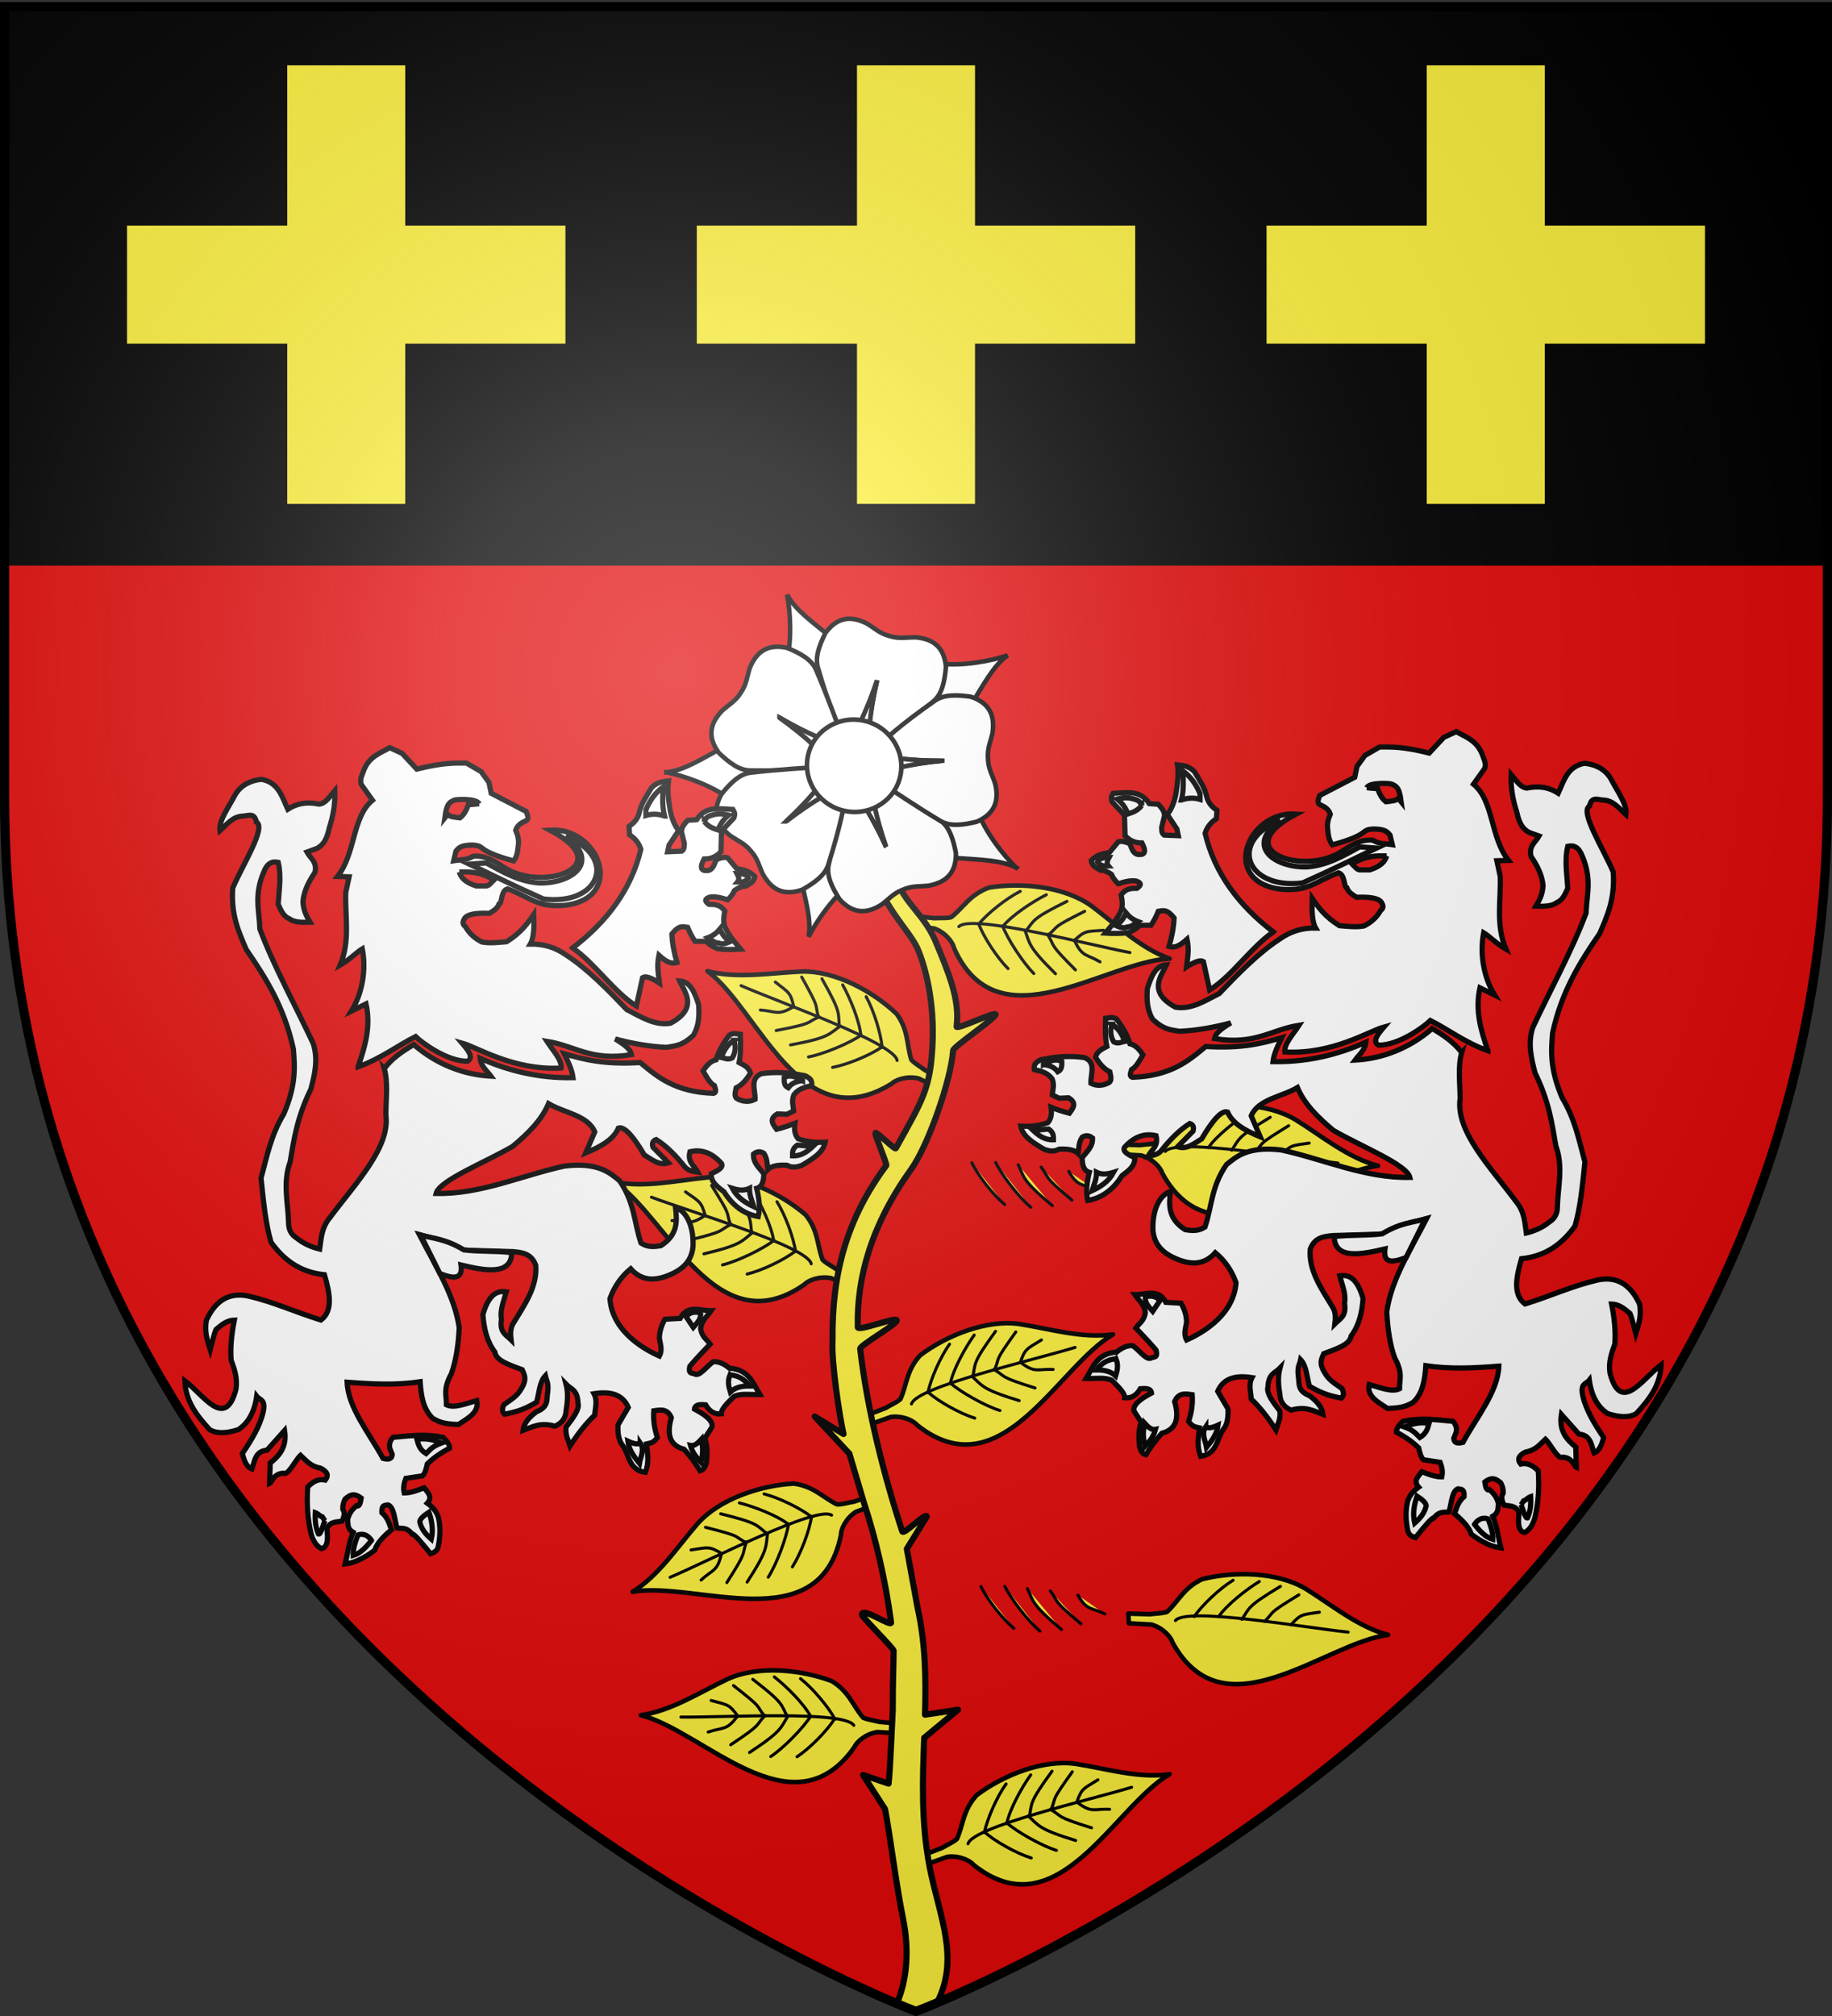
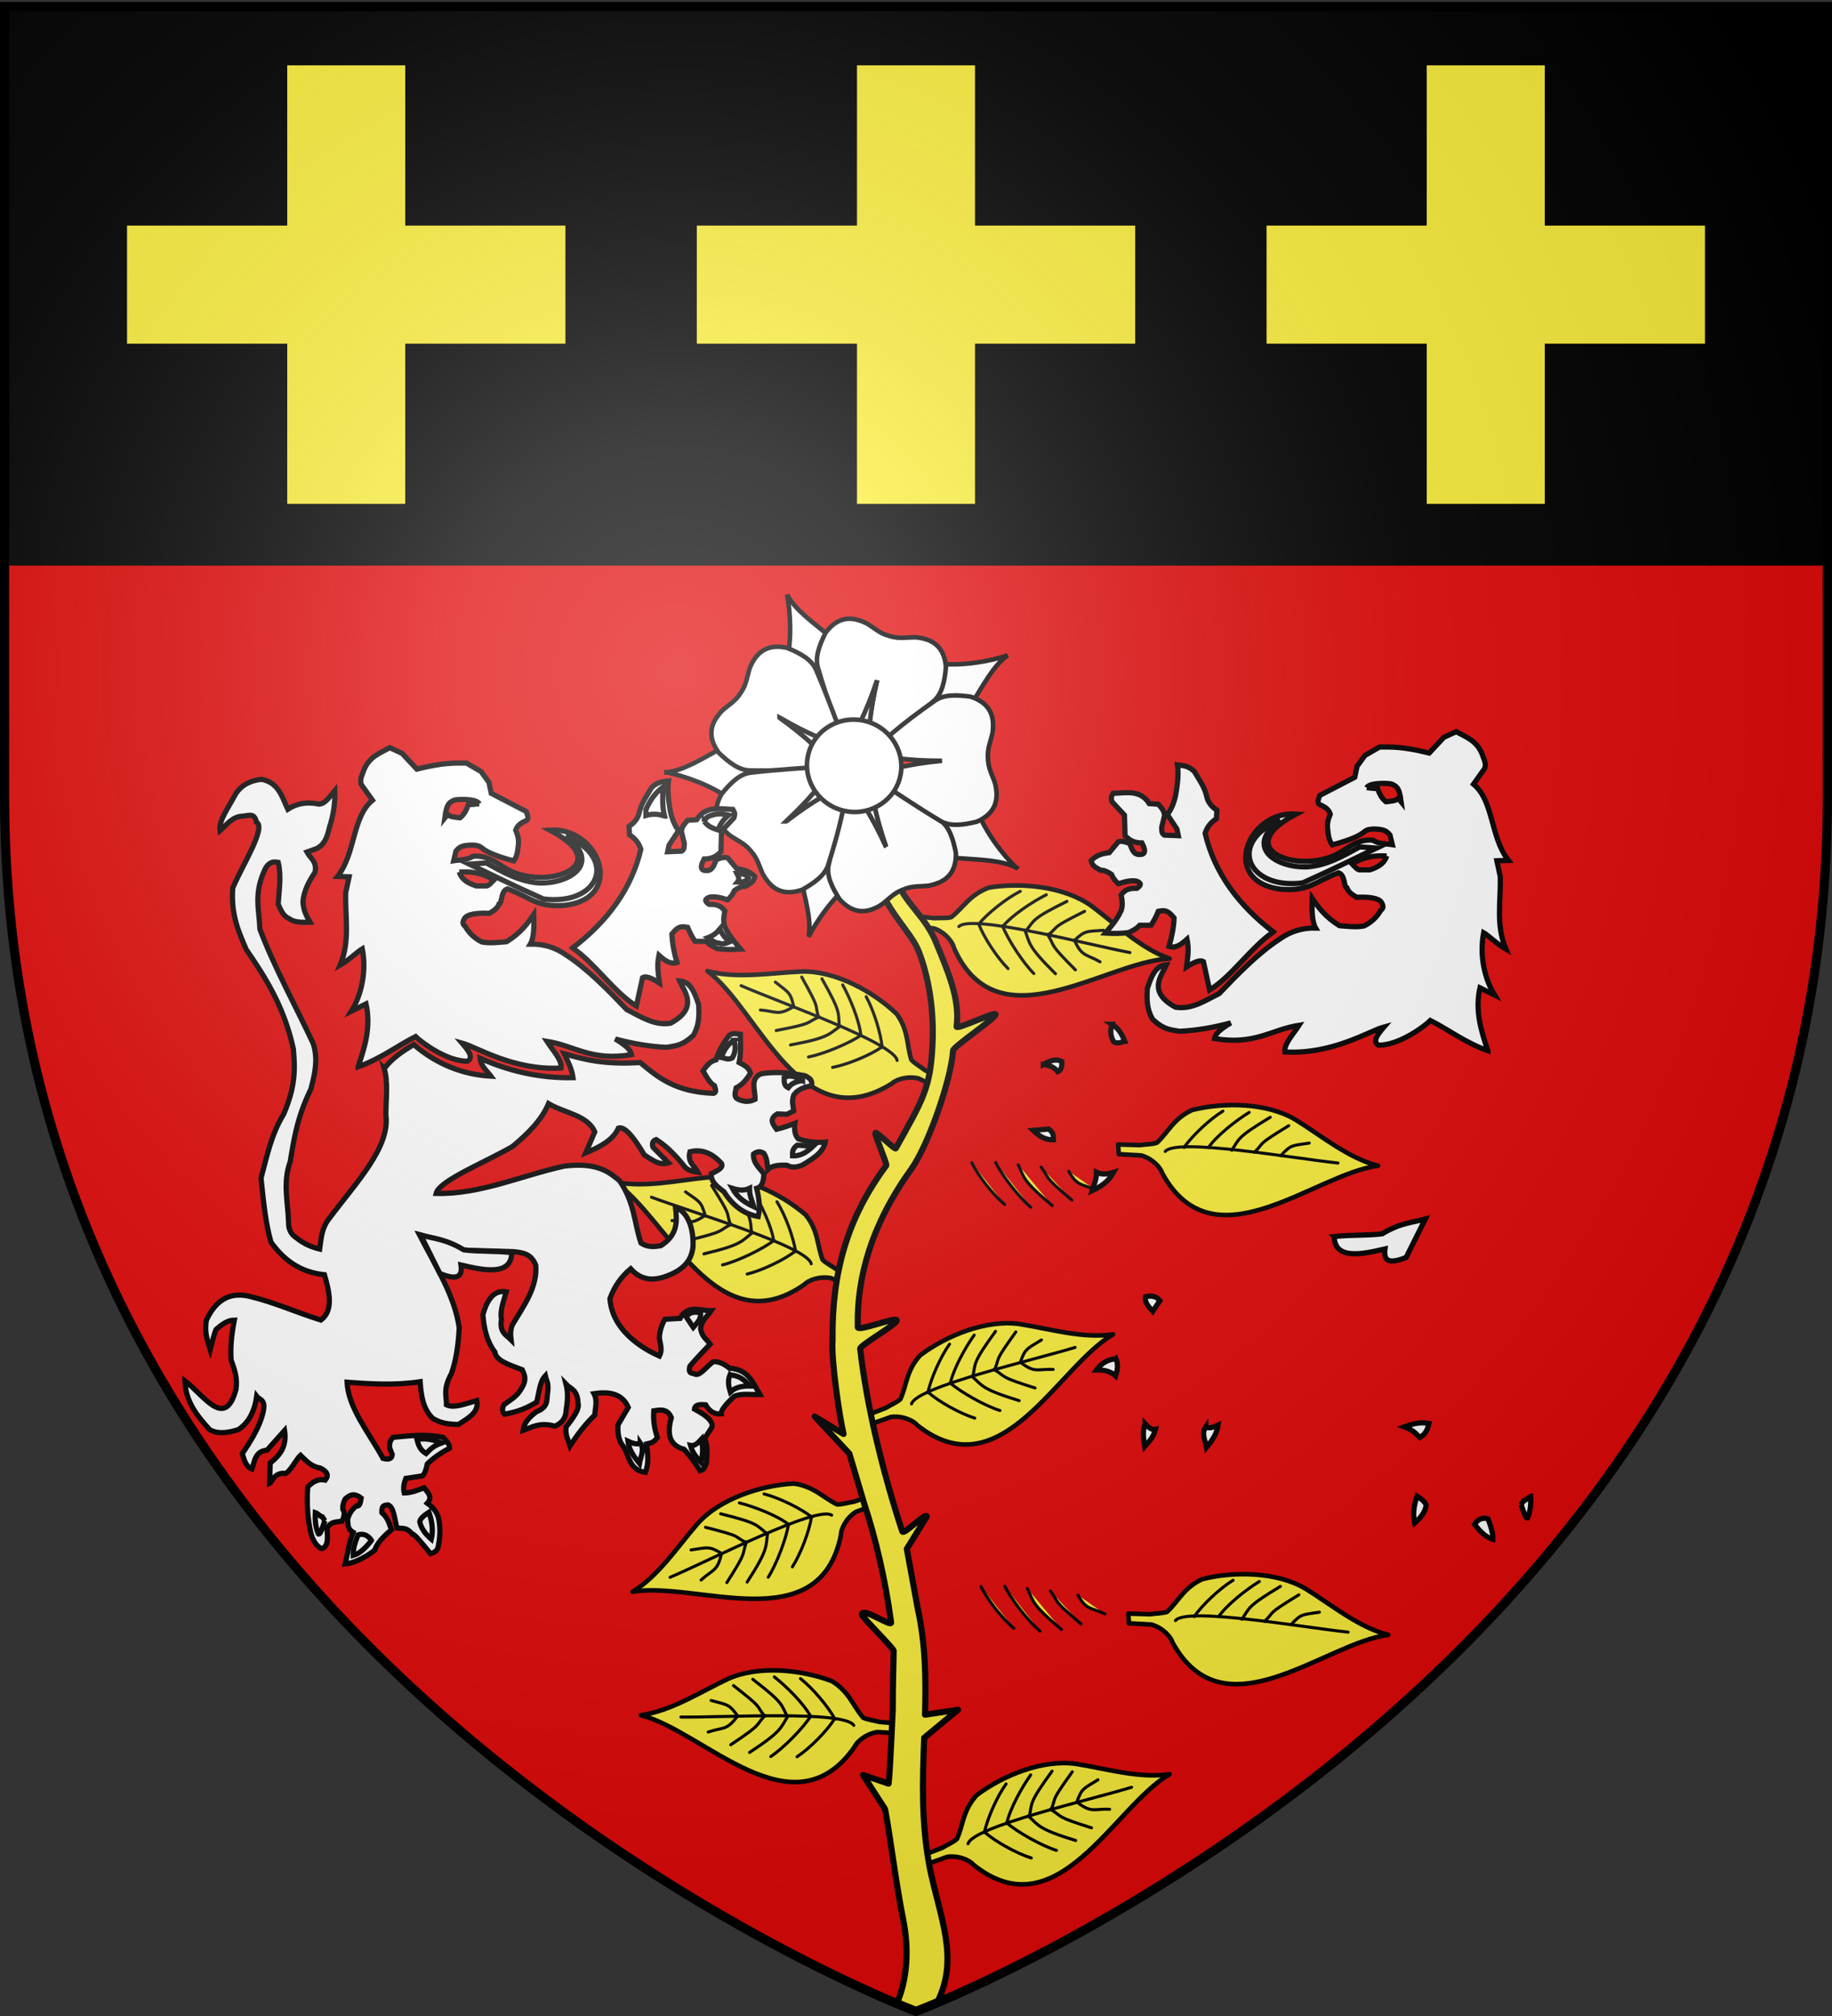
<svg xmlns="http://www.w3.org/2000/svg" xmlns:xlink="http://www.w3.org/1999/xlink" width="600" height="660" style="display:inline" version="1.0">
  <rect width="100%" height="100%" fill="#333333" stroke="none" />
  <desc>Flag of Canton of Valais (Wallis)</desc>
  <defs>
    <radialGradient xlink:href="#a" id="b" cx="221.445" cy="226.331" r="300" fx="221.445" fy="226.331" gradientTransform="matrix(1.353 0 0 1.349 -77.63 -85.747)" gradientUnits="userSpaceOnUse" />
    <linearGradient id="a">
      <stop offset="0" style="stop-color:white;stop-opacity:.314" />
      <stop offset=".19" style="stop-color:white;stop-opacity:.251" />
      <stop offset=".6" style="stop-color:#6b6b6b;stop-opacity:.125" />
      <stop offset="1" style="stop-color:black;stop-opacity:.125" />
    </linearGradient>
  </defs>
  <g style="display:inline">
-     <path d="M300 658.5s298.5-112.32 298.5-397.772V2.176H1.5v258.552C1.5 546.18 300 658.5 300 658.5" style="color:#000;fill:#2b5df2;fill-opacity:1;fill-rule:evenodd;stroke:none;marker:none;visibility:visible;display:inline;overflow:visible" />
+     <path d="M300 658.5s298.5-112.32 298.5-397.772V2.176v258.552C1.5 546.18 300 658.5 300 658.5" style="color:#000;fill:#2b5df2;fill-opacity:1;fill-rule:evenodd;stroke:none;marker:none;visibility:visible;display:inline;overflow:visible" />
    <path d="M300 658.5s298.5-112.32 298.5-397.772V2.176H1.5v258.552C1.5 546.18 300 658.5 300 658.5" style="color:#000;fill:#e20909;fill-opacity:1;fill-rule:evenodd;stroke:none;marker:none;visibility:visible;display:inline;overflow:visible" />
    <path d="M598.5 184.177v-182H1.5v182z" style="color:#000;fill:#000;fill-opacity:1;fill-rule:evenodd;stroke:#000;stroke-width:2;marker:none;visibility:visible;display:inline;overflow:visible" />
  </g>
  <g style="display:inline">
    <path d="M279.567 20.281v52.463h-52.463v40.866h52.463v52.462h40.866V113.61h52.463V72.744h-52.463V20.28zM92.963 20.281v52.463H40.5v40.866h52.463v52.462h40.865V113.61h52.463V72.744h-52.463V20.28zM466.172 20.281v52.463h-52.463v40.866h52.463v52.462h40.865V113.61H559.5V72.744h-52.463V20.28z" style="color:#000;fill:#fcef3c;fill-opacity:1;fill-rule:nonzero;stroke:#000;stroke-width:2.209;stroke-linecap:butt;stroke-linejoin:miter;stroke-miterlimit:4;stroke-opacity:1;stroke-dasharray:none;stroke-dashoffset:0;marker:none;visibility:visible;display:inline;overflow:visible" />
    <g style="fill:#fcef3c;fill-opacity:1">
      <path d="m-357.54 429.246 7.342.397c3.868 1.069 6.45 4.116 6.944 5.853 16.927 30.784 49.66.17 70.635-2.58-9.758-2.493-18.48-9.756-26.97-15.005-9.368-5.619-23.542-5.792-33.943-3.15-6.065 2.82-7.701 7.155-11.508 10.715-1.557.542-3.467.478-5.555.794l-7.143-.199z" style="fill:#fcef3c;fill-opacity:1;fill-rule:evenodd;stroke:#000;stroke-width:1.5;stroke-linecap:butt;stroke-linejoin:round;stroke-miterlimit:4;stroke-opacity:1;stroke-dasharray:none" transform="rotate(-22.805 55.685 -1144.752)" />
      <path d="M-342.302 428.33c3.642-4.555 42.425 2.27 56.562 3.711" style="fill:#fcef3c;fill-opacity:1;stroke:#000;stroke-width:1px;stroke-linecap:round;stroke-linejoin:round;stroke-opacity:1" transform="rotate(-22.805 55.685 -1144.752)" />
      <g style="fill:#fcef3c;fill-opacity:1;stroke-linecap:round;stroke-linejoin:round">
        <path d="M-333.929 427.014c2.596-3.804 8.405-9.277 12.699-11.905M-325.929 427.014c2.596-3.804 9-8.88 13.294-11.508M-318.328 427.907c2.595-3.804 1.52-4.115 12.599-10.814M-310.888 428.576c3.648-3.592.261-2.005 11.21-8.73M-302.257 429.668c3.296-3.566 3.45-3.267 9.304-4.146" style="fill:#fcef3c;fill-opacity:1;stroke:#000;stroke-width:1px;stroke-linecap:round;stroke-linejoin:round;stroke-opacity:1" transform="rotate(-22.805 56.685 -1139.793)" />
      </g>
      <g style="fill:#fcef3c;fill-opacity:1;stroke-linecap:round;stroke-linejoin:round">
        <path d="M-333.929 427.014c2.596-3.804 8.405-9.277 12.699-11.905M-326.22 428.274c2.595-3.803 9.292-10.14 13.585-12.768M-318.79 428.64c2.595-3.804 1.982-4.848 13.06-11.547M-311.256 429.022c3.648-3.593.63-2.451 11.578-9.176M-302.117 429.024c3.612-4.593 4.8-3.276 9.672-4.744" style="fill:#fcef3c;fill-opacity:1;stroke:#000;stroke-width:1px;stroke-linecap:round;stroke-linejoin:round;stroke-opacity:1" transform="scale(1 -1)rotate(14.197 3529.814 2547.017)" />
      </g>
    </g>
    <g style="fill:#fcef3c;fill-opacity:1">
      <path d="m-357.54 429.246 7.342.397c3.868 1.069 6.45 4.116 6.944 5.853 16.927 30.784 49.66.17 70.635-2.58-9.758-2.493-18.48-9.756-26.97-15.005-9.368-5.619-23.542-5.792-33.943-3.15-6.065 2.82-7.701 7.155-11.508 10.715-1.557.542-3.467.478-5.555.794l-7.143-.199z" style="fill:#fcef3c;fill-opacity:1;fill-rule:evenodd;stroke:#000;stroke-width:1.5;stroke-linecap:butt;stroke-linejoin:round;stroke-miterlimit:4;stroke-opacity:1;stroke-dasharray:none" transform="rotate(.081 36355.063 512483.961)" />
      <path d="M-342.302 428.33c3.642-4.555 42.425 2.27 56.562 3.711" style="fill:#fcef3c;fill-opacity:1;stroke:#000;stroke-width:1px;stroke-linecap:round;stroke-linejoin:round;stroke-opacity:1" transform="rotate(.081 36355.063 512483.961)" />
      <g style="fill:#fcef3c;fill-opacity:1;stroke-linecap:round;stroke-linejoin:round">
        <path d="M-333.929 427.014c2.596-3.804 8.405-9.277 12.699-11.905M-325.929 427.014c2.596-3.804 9-8.88 13.294-11.508M-318.328 427.907c2.595-3.804 1.52-4.115 12.599-10.814M-310.888 428.576c3.648-3.592.261-2.005 11.21-8.73M-302.257 429.668c3.296-3.566 3.45-3.267 9.304-4.146" style="fill:#fcef3c;fill-opacity:1;stroke:#000;stroke-width:1px;stroke-linecap:round;stroke-linejoin:round;stroke-opacity:1" transform="rotate(.081 36355.837 510918.061)" />
      </g>
      <g style="fill:#fcef3c;fill-opacity:1;stroke-linecap:round;stroke-linejoin:round">
        <path d="M-333.929 427.014c2.596-3.804 8.405-9.277 12.699-11.905M-326.22 428.274c2.595-3.803 9.292-10.14 13.585-12.768M-318.79 428.64c2.595-3.804 1.982-4.848 13.06-11.547M-311.256 429.022c3.648-3.593.63-2.451 11.578-9.176M-302.117 429.024c3.612-4.593 4.8-3.276 9.672-4.744" style="fill:#fcef3c;fill-opacity:1;stroke:#000;stroke-width:1px;stroke-linecap:round;stroke-linejoin:round;stroke-opacity:1" transform="scale(1 -1)rotate(-8.681 -5328.28 -4273.222)" />
      </g>
    </g>
    <g style="fill:#fcef3c;fill-opacity:1">
      <path d="m-357.54 429.246 7.342.397c3.868 1.069 6.45 4.116 6.944 5.853 16.927 30.784 49.66.17 70.635-2.58-9.758-2.493-18.48-9.756-26.97-15.005-9.368-5.619-23.542-5.792-33.943-3.15-6.065 2.82-7.701 7.155-11.508 10.715-1.557.542-3.467.478-5.555.794l-7.143-.199z" style="fill:#fcef3c;fill-opacity:1;fill-rule:evenodd;stroke:#000;stroke-width:1.5;stroke-linecap:butt;stroke-linejoin:round;stroke-miterlimit:4;stroke-opacity:1;stroke-dasharray:none" transform="scale(-1 1)rotate(-26.382 -335.093 257.587)" />
      <path d="M-342.302 428.33c3.642-4.555 42.425 2.27 56.562 3.711" style="fill:#fcef3c;fill-opacity:1;stroke:#000;stroke-width:1px;stroke-linecap:round;stroke-linejoin:round;stroke-opacity:1" transform="scale(-1 1)rotate(-26.382 -335.093 257.587)" />
      <g style="fill:#fcef3c;fill-opacity:1;stroke-linecap:round;stroke-linejoin:round">
        <path d="M-333.929 427.014c2.596-3.804 8.405-9.277 12.699-11.905M-325.929 427.014c2.596-3.804 9-8.88 13.294-11.508M-318.328 427.907c2.595-3.804 1.52-4.115 12.599-10.814M-310.888 428.576c3.648-3.592.261-2.005 11.21-8.73M-302.257 429.668c3.296-3.566 3.45-3.267 9.304-4.146" style="fill:#fcef3c;fill-opacity:1;stroke:#000;stroke-width:1px;stroke-linecap:round;stroke-linejoin:round;stroke-opacity:1" transform="scale(-1 1)rotate(-26.382 -334.093 261.853)" />
      </g>
      <g style="fill:#fcef3c;fill-opacity:1;stroke-linecap:round;stroke-linejoin:round">
        <path d="M-333.929 427.014c2.596-3.804 8.405-9.277 12.699-11.905M-326.22 428.274c2.595-3.803 9.292-10.14 13.585-12.768M-318.79 428.64c2.595-3.804 1.982-4.848 13.06-11.547M-311.256 429.022c3.648-3.593.63-2.451 11.578-9.176M-302.117 429.024c3.612-4.593 4.8-3.276 9.672-4.744" style="fill:#fcef3c;fill-opacity:1;stroke:#000;stroke-width:1px;stroke-linecap:round;stroke-linejoin:round;stroke-opacity:1" transform="rotate(-162.225 -38.11 371.863)" />
      </g>
    </g>
    <g style="fill:#fcef3c;fill-opacity:1">
      <path d="m-357.54 429.246 7.342.397c3.868 1.069 6.45 4.116 6.944 5.853 16.927 30.784 49.66.17 70.635-2.58-9.758-2.493-18.48-9.756-26.97-15.005-9.368-5.619-23.542-5.792-33.943-3.15-6.065 2.82-7.701 7.155-11.508 10.715-1.557.542-3.467.478-5.555.794l-7.143-.199z" style="fill:#fcef3c;fill-opacity:1;fill-rule:evenodd;stroke:#000;stroke-width:1.5;stroke-linecap:butt;stroke-linejoin:round;stroke-miterlimit:4;stroke-opacity:1;stroke-dasharray:none" transform="rotate(4.87 1455.341 8082.916)" />
      <path d="M-342.302 428.33c3.642-4.555 42.425 2.27 56.562 3.711" style="fill:#fcef3c;fill-opacity:1;stroke:#000;stroke-width:1px;stroke-linecap:round;stroke-linejoin:round;stroke-opacity:1" transform="rotate(4.87 1455.341 8082.916)" />
      <g style="fill:#fcef3c;fill-opacity:1;stroke-linecap:round;stroke-linejoin:round">
        <path d="M-333.929 427.014c2.596-3.804 8.405-9.277 12.699-11.905M-325.929 427.014c2.596-3.804 9-8.88 13.294-11.508M-318.328 427.907c2.595-3.804 1.52-4.115 12.599-10.814M-310.888 428.576c3.648-3.592.261-2.005 11.21-8.73M-302.257 429.668c3.296-3.566 3.45-3.267 9.304-4.146" style="fill:#fcef3c;fill-opacity:1;stroke:#000;stroke-width:1px;stroke-linecap:round;stroke-linejoin:round;stroke-opacity:1" transform="rotate(4.87 1456.341 8059.397)" />
      </g>
      <g style="fill:#fcef3c;fill-opacity:1;stroke-linecap:round;stroke-linejoin:round">
        <path d="M-333.929 427.014c2.596-3.804 8.405-9.277 12.699-11.905M-326.22 428.274c2.595-3.803 9.292-10.14 13.585-12.768M-318.79 428.64c2.595-3.804 1.982-4.848 13.06-11.547M-311.256 429.022c3.648-3.593.63-2.451 11.578-9.176M-302.117 429.024c3.612-4.593 4.8-3.276 9.672-4.744" style="fill:#fcef3c;fill-opacity:1;stroke:#000;stroke-width:1px;stroke-linecap:round;stroke-linejoin:round;stroke-opacity:1" transform="scale(1 -1)rotate(-13.477 -3094.084 -2707.453)" />
      </g>
    </g>
    <g style="fill:#fcef3c;fill-opacity:1">
      <path d="m-357.54 429.246 7.342.397c3.868 1.069 6.45 4.116 6.944 5.853 16.927 30.784 49.66.17 70.635-2.58-9.758-2.493-18.48-9.756-26.97-15.005-9.368-5.619-23.542-5.792-33.943-3.15-6.065 2.82-7.701 7.155-11.508 10.715-1.557.542-3.467.478-5.555.794l-7.143-.199z" style="fill:#fcef3c;fill-opacity:1;fill-rule:evenodd;stroke:#000;stroke-width:1.5;stroke-linecap:butt;stroke-linejoin:round;stroke-miterlimit:4;stroke-opacity:1;stroke-dasharray:none" transform="rotate(-22.805 421.935 -1118.617)" />
      <path d="M-342.302 428.33c3.642-4.555 42.425 2.27 56.562 3.711" style="fill:#fcef3c;fill-opacity:1;stroke:#000;stroke-width:1px;stroke-linecap:round;stroke-linejoin:round;stroke-opacity:1" transform="rotate(-22.805 421.935 -1118.617)" />
      <g style="fill:#fcef3c;fill-opacity:1;stroke-linecap:round;stroke-linejoin:round">
        <path d="M-333.929 427.014c2.596-3.804 8.405-9.277 12.699-11.905M-325.929 427.014c2.596-3.804 9-8.88 13.294-11.508M-318.328 427.907c2.595-3.804 1.52-4.115 12.599-10.814M-310.888 428.576c3.648-3.592.261-2.005 11.21-8.73M-302.257 429.668c3.296-3.566 3.45-3.267 9.304-4.146" style="fill:#fcef3c;fill-opacity:1;stroke:#000;stroke-width:1px;stroke-linecap:round;stroke-linejoin:round;stroke-opacity:1" transform="rotate(-22.805 422.935 -1113.659)" />
      </g>
      <g style="fill:#fcef3c;fill-opacity:1;stroke-linecap:round;stroke-linejoin:round">
        <path d="M-333.929 427.014c2.596-3.804 8.405-9.277 12.699-11.905M-326.22 428.274c2.595-3.803 9.292-10.14 13.585-12.768M-318.79 428.64c2.595-3.804 1.982-4.848 13.06-11.547M-311.256 429.022c3.648-3.593.63-2.451 11.578-9.176M-302.117 429.024c3.612-4.593 4.8-3.276 9.672-4.744" style="fill:#fcef3c;fill-opacity:1;stroke:#000;stroke-width:1px;stroke-linecap:round;stroke-linejoin:round;stroke-opacity:1" transform="scale(1 -1)rotate(14.197 4117.23 2549.296)" />
      </g>
    </g>
    <g style="fill:#fcef3c;fill-opacity:1">
      <path d="m-357.54 429.246 7.342.397c3.868 1.069 6.45 4.116 6.944 5.853 16.927 30.784 49.66.17 70.635-2.58-9.758-2.493-18.48-9.756-26.97-15.005-9.368-5.619-23.542-5.792-33.943-3.15-6.065 2.82-7.701 7.155-11.508 10.715-1.557.542-3.467.478-5.555.794l-7.143-.199z" style="fill:#fcef3c;fill-opacity:1;fill-rule:evenodd;stroke:#000;stroke-width:1.5;stroke-linecap:butt;stroke-linejoin:round;stroke-miterlimit:4;stroke-opacity:1;stroke-dasharray:none" transform="scale(-1 1)rotate(-6.494 892.216 -55.79)" />
      <path d="M-342.302 428.33c3.642-4.555 42.425 2.27 56.562 3.711" style="fill:#fcef3c;fill-opacity:1;stroke:#000;stroke-width:1px;stroke-linecap:round;stroke-linejoin:round;stroke-opacity:1" transform="scale(-1 1)rotate(-6.494 892.216 -55.79)" />
      <g style="fill:#fcef3c;fill-opacity:1;stroke-linecap:round;stroke-linejoin:round">
        <path d="M-333.929 427.014c2.596-3.804 8.405-9.277 12.699-11.905M-325.929 427.014c2.596-3.804 9-8.88 13.294-11.508M-318.328 427.907c2.595-3.804 1.52-4.115 12.599-10.814M-310.888 428.576c3.648-3.592.261-2.005 11.21-8.73M-302.257 429.668c3.296-3.566 3.45-3.267 9.304-4.146" style="fill:#fcef3c;fill-opacity:1;stroke:#000;stroke-width:1px;stroke-linecap:round;stroke-linejoin:round;stroke-opacity:1" transform="scale(-1 1)rotate(-6.494 893.216 -38.163)" />
      </g>
      <g style="fill:#fcef3c;fill-opacity:1;stroke-linecap:round;stroke-linejoin:round">
        <path d="M-333.929 427.014c2.596-3.804 8.405-9.277 12.699-11.905M-326.22 428.274c2.595-3.803 9.292-10.14 13.585-12.768M-318.79 428.64c2.595-3.804 1.982-4.848 13.06-11.547M-311.256 429.022c3.648-3.593.63-2.451 11.578-9.176M-302.117 429.024c3.612-4.593 4.8-3.276 9.672-4.744" style="fill:#fcef3c;fill-opacity:1;stroke:#000;stroke-width:1px;stroke-linecap:round;stroke-linejoin:round;stroke-opacity:1" transform="rotate(177.886 -31.57 500.496)" />
      </g>
    </g>
    <g style="fill:#fcef3c;fill-opacity:1">
      <path d="m-357.54 429.246 7.342.397c3.868 1.069 6.45 4.116 6.944 5.853 16.927 30.784 49.66.17 70.635-2.58-9.758-2.493-18.48-9.756-26.97-15.005-9.368-5.619-23.542-5.792-33.943-3.15-6.065 2.82-7.701 7.155-11.508 10.715-1.557.542-3.467.478-5.555.794l-7.143-.199z" style="fill:#fcef3c;fill-opacity:1;fill-rule:evenodd;stroke:#000;stroke-width:1.5;stroke-linecap:butt;stroke-linejoin:round;stroke-miterlimit:4;stroke-opacity:1;stroke-dasharray:none" transform="scale(-1 1)rotate(17.272 -530.27 692.404)" />
      <path d="M-342.302 428.33c3.642-4.555 42.425 2.27 56.562 3.711" style="fill:#fcef3c;fill-opacity:1;stroke:#000;stroke-width:1px;stroke-linecap:round;stroke-linejoin:round;stroke-opacity:1" transform="scale(-1 1)rotate(17.272 -530.27 692.404)" />
      <g style="fill:#fcef3c;fill-opacity:1;stroke-linecap:round;stroke-linejoin:round">
        <path d="M-333.929 427.014c2.596-3.804 8.405-9.277 12.699-11.905M-325.929 427.014c2.596-3.804 9-8.88 13.294-11.508M-318.328 427.907c2.595-3.804 1.52-4.115 12.599-10.814M-310.888 428.576c3.648-3.592.261-2.005 11.21-8.73M-302.257 429.668c3.296-3.566 3.45-3.267 9.304-4.146" style="fill:#fcef3c;fill-opacity:1;stroke:#000;stroke-width:1px;stroke-linecap:round;stroke-linejoin:round;stroke-opacity:1" transform="scale(-1 1)rotate(17.272 -529.27 685.82)" />
      </g>
      <g style="fill:#fcef3c;fill-opacity:1;stroke-linecap:round;stroke-linejoin:round">
        <path d="M-333.929 427.014c2.596-3.804 8.405-9.277 12.699-11.905M-326.22 428.274c2.595-3.803 9.292-10.14 13.585-12.768M-318.79 428.64c2.595-3.804 1.982-4.848 13.06-11.547M-311.256 429.022c3.648-3.593.63-2.451 11.578-9.176M-302.117 429.024c3.612-4.593 4.8-3.276 9.672-4.744" style="fill:#fcef3c;fill-opacity:1;stroke:#000;stroke-width:1px;stroke-linecap:round;stroke-linejoin:round;stroke-opacity:1" transform="rotate(154.121 -42.1 530.75)" />
      </g>
    </g>
    <g style="fill:#fcef3c;fill-opacity:1">
      <path d="m-358.741 429.612 7.34.397c3.87 1.07 6.45 4.116 6.945 5.853 16.927 30.784 49.66.17 70.635-2.58-9.758-2.492-18.48-9.755-26.97-15.005-9.367-5.618-23.541-5.791-33.942-3.149-6.066 2.819-7.702 7.154-11.508 10.714-1.558.542-3.468.478-5.556.794l-7.143-.198z" style="fill:#fcef3c;fill-opacity:1;fill-rule:evenodd;stroke:#000;stroke-width:1.5;stroke-linecap:butt;stroke-linejoin:round;stroke-miterlimit:4;stroke-opacity:1;stroke-dasharray:none" transform="scale(-1 1)rotate(-29.355 -472.989 295.2)" />
      <path d="M-342.302 428.33c3.642-4.555 42.425 2.27 56.562 3.711" style="fill:#fcef3c;fill-opacity:1;stroke:#000;stroke-width:1px;stroke-linecap:round;stroke-linejoin:round;stroke-opacity:1" transform="scale(-1 1)rotate(-29.355 -472.989 295.2)" />
      <g style="fill:#fcef3c;fill-opacity:1;stroke-linecap:round;stroke-linejoin:round">
        <path d="M-333.929 427.014c2.596-3.804 8.405-9.277 12.699-11.905M-325.929 427.014c2.596-3.804 9-8.88 13.294-11.508M-318.328 427.907c2.595-3.804 1.52-4.115 12.599-10.814M-310.888 428.576c3.648-3.592.261-2.005 11.21-8.73M-302.257 429.668c3.296-3.566 3.45-3.267 9.304-4.146" style="fill:#fcef3c;fill-opacity:1;stroke:#000;stroke-width:1px;stroke-linecap:round;stroke-linejoin:round;stroke-opacity:1" transform="scale(-1 1)rotate(-29.355 -471.989 299.017)" />
      </g>
      <g style="fill:#fcef3c;fill-opacity:1;stroke-linecap:round;stroke-linejoin:round">
        <path d="M-333.929 427.014c2.596-3.804 8.405-9.277 12.699-11.905M-326.22 428.274c2.595-3.803 9.292-10.14 13.585-12.768M-318.79 428.64c2.595-3.804 1.982-4.848 13.06-11.547M-311.256 429.022c3.648-3.593.63-2.451 11.578-9.176M-302.117 429.024c3.612-4.593 4.8-3.276 9.672-4.744" style="fill:#fcef3c;fill-opacity:1;stroke:#000;stroke-width:1px;stroke-linecap:round;stroke-linejoin:round;stroke-opacity:1" transform="rotate(-159.253 -30.281 327.913)" />
      </g>
    </g>
    <path d="M293.79 655.735c3.21-7.448 4.097-17.191 1.957-27.646-2.196-10.724-4.354-27.98-5.882-35.815l-7.204-11.187 8.364 2.841c.521-4.34 1.176-20.941 1.368-24.149-.022-8.644.26-14.718.282-19.356.004-.786-10.383-11.07-10.397-11.78-.057-2.828 10.106 4.453 9.549 2.41-1.858-14.016-5.136-27.701-8.726-38.574l-4.93-16.603-11.344-12.125 9.44 5.712c-1.22-5.098-4.087-24.012-3.597-30.71-.24-21.835 4.624-39.74 17.592-57.197.325-.554-3.866-10.087-3.544-10.644.342-.593 6.338 5.612 6.672 5.013 8.898-15.969 11.29-19.57 12.009-33.815.693-13.739-2.138-24.95-4.728-31.195-2.714-6.541-13.15-15.316-14.91-28.55-.654-4.923 2.766-7.982 6.308-13.628l6.374 1.22c-3.708 3.79-6.952 6.298-6.569 10.68 1.205 13.79 10.077 16.836 14.524 27.548 4.032 9.712 8.086 18.97 6.891 27.899-.163 1.221 12.957-5.156 12.78-3.953-.207 1.41-13.712 10.395-13.92 11.78-.662 9.666-8.17 31.141-13.728 38.876-12.967 18.046-17.844 35.365-17.491 51.574-.56 1.964 13.051-3.627 12.775-2.026-.237 1.373-11.893 7.974-11.991 9.194 2.272 19.962 7.956 42.099 13.776 59.793.468 1.42 7.557-6.245 8.051-4.837l-6.55 10.587 3.5 19.137c2.676 12.023 2.797 23.563 2.457 35.148l10.826-1.609-11.092 9.18c-.516 13.601-1.04 27.422 1.78 42.305 3.246 16.315 9.913 29.827 2.407 44.451l-6.803 2.749z" style="fill:#fcef3c;fill-opacity:1;fill-rule:evenodd;stroke:#000;stroke-width:2;stroke-linecap:round;stroke-linejoin:round;stroke-miterlimit:4;stroke-opacity:1;stroke-dasharray:none" />
    <g style="fill:#fcef3c;fill-opacity:1">
      <path d="m-357.54 429.246 7.342.397c3.868 1.069 6.45 4.116 6.944 5.853 16.927 30.784 49.66.17 70.635-2.58-9.758-2.493-18.48-9.756-26.97-15.005-9.368-5.619-23.542-5.792-33.943-3.15-6.065 2.82-7.701 7.155-11.508 10.715-1.557.542-3.467.478-5.555.794l-7.143-.199z" style="fill:#fcef3c;fill-opacity:1;fill-rule:evenodd;stroke:#000;stroke-width:1.5;stroke-linecap:butt;stroke-linejoin:round;stroke-miterlimit:4;stroke-opacity:1;stroke-dasharray:none" transform="rotate(.081 -72277.409 514917.866)" />
      <path d="M-342.302 428.33c3.642-4.555 42.425 2.27 56.562 3.711" style="fill:#fcef3c;fill-opacity:1;stroke:#000;stroke-width:1px;stroke-linecap:round;stroke-linejoin:round;stroke-opacity:1" transform="rotate(.081 -72277.409 514917.866)" />
      <g style="fill:#fcef3c;fill-opacity:1;stroke-linecap:round;stroke-linejoin:round">
        <path d="M-333.929 427.014c2.596-3.804 8.405-9.277 12.699-11.905M-325.929 427.014c2.596-3.804 9-8.88 13.294-11.508M-318.328 427.907c2.595-3.804 1.52-4.115 12.599-10.814M-310.888 428.576c3.648-3.592.261-2.005 11.21-8.73M-302.257 429.668c3.296-3.566 3.45-3.267 9.304-4.146" style="fill:#fcef3c;fill-opacity:1;stroke:#000;stroke-width:1px;stroke-linecap:round;stroke-linejoin:round;stroke-opacity:1" transform="rotate(.081 -72276.635 513351.966)" />
      </g>
      <g style="fill:#fcef3c;fill-opacity:1;stroke-linecap:round;stroke-linejoin:round">
        <path d="M-333.929 427.014c2.596-3.804 8.405-9.277 12.699-11.905M-326.22 428.274c2.595-3.803 9.292-10.14 13.585-12.768M-318.79 428.64c2.595-3.804 1.982-4.848 13.06-11.547M-311.256 429.022c3.648-3.593.63-2.451 11.578-9.176M-302.117 429.024c3.612-4.593 4.8-3.276 9.672-4.744" style="fill:#fcef3c;fill-opacity:1;stroke:#000;stroke-width:1px;stroke-linecap:round;stroke-linejoin:round;stroke-opacity:1" transform="scale(1 -1)rotate(-8.681 -6240.798 -4362.36)" />
      </g>
    </g>
    <g style="fill:#fff;fill-opacity:1;stroke:#000;stroke-width:2.46;stroke-miterlimit:4;stroke-opacity:1;stroke-dasharray:none;display:inline">
      <g style="fill:#fff;fill-opacity:1;stroke:#000;stroke-width:12.18;stroke-miterlimit:4;stroke-opacity:1;stroke-dasharray:none">
        <path d="M958.886 534.195c-40.541-21.548-104.773-67.727-143.034-120.587l-175.12 5.216-17.823 54.37 161.228 82.716c79.366-16.12 128.42-30.41 174.749-21.715zM477.117 861.464c8.619-45.095 33.775-120.098 72.982-172.26L493.414 523.43l-57.207-.976-31.43 178.462c38.835 71.07 66.97 113.717 72.34 160.548zM-6.497 543.543c45.748-3.874 124.757.1 185.566 23.771l144.317-99.332-14.504-55.347-180.32 17.915c-57.947 56.577-91.416 95.18-135.06 112.993zM783.021-3.399C745.207 22.64 674.614 58.344 610.067 67.922L533.95 225.721l40.028 40.884 147.739-104.927C744.006 83.818 753.943 33.702 783.02-3.4zM173.937 1.2C194.801 42.096 220.955 116.757 222 182.002l146.474 96.123 45.773-34.33-84.68-160.205c-74.27-32.293-122.654-48.707-155.629-82.392z" style="fill:#fff;fill-opacity:1;fill-rule:evenodd;stroke:#000;stroke-width:12.18;stroke-linecap:butt;stroke-linejoin:miter;stroke-miterlimit:4;stroke-opacity:1;stroke-dasharray:none" transform="rotate(15.798 -561.533 949.287)scale(.123)" />
      </g>
      <g style="fill:#fff;fill-opacity:1;stroke:#000;stroke-width:12.18;stroke-miterlimit:4;stroke-opacity:1;stroke-dasharray:none">
        <path d="M375.288 14.554c-32.685-.297-59.353 14.483-75.187 56.313-6.989 36.771-9.942 71.538 6.75 96.469 60.616 96.864 92.604 132.068 132.344 183.968 10.671-56.299 23.002-102.66 27.5-196 4.498 93.34 16.828 139.701 27.5 196 44.968-60.901 90.684-121.428 132.375-183.968 16.691-24.931 13.707-59.698 6.718-96.469C613.8 19.384 577.91 8.88 534.57 17.023c-23.696 6.38-40.852 16.455-67.282 15.719l-.053.004h-1.094l-.009-.004c-26.43.736-43.616-9.34-67.312-15.719-8.126-1.527-15.988-2.4-23.531-2.469z" style="fill:#fff;fill-opacity:1;fill-rule:evenodd;stroke:#000;stroke-width:12.18;stroke-linecap:butt;stroke-linejoin:miter;stroke-miterlimit:4;stroke-opacity:1;stroke-dasharray:none" transform="rotate(15.798 -561.533 949.287)scale(.123)" />
        <path d="M466.695 155.304c-4.498 93.34-16.829 139.701-27.5 196-.156-.203-.314-.39-.469-.593l.062 1.187h54.97l.124-2.219c-10.599-55.567-22.733-101.94-27.187-194.375zM82.133 367.212c-9.933 31.14-3.684 60.983 31.607 88.46 33.07 17.533 65.415 30.617 94.163 22.03 110.44-29.32 153.52-49.49 214.838-72.137-50.64-26.816-91.295-52.284-179.146-84.135 90.507 23.256 138.442 25.161 195.383 31.586-44.913-60.943-89.247-122.49-136.692-180.785-18.893-23.307-52.99-30.72-90.186-34.897-54.942 3.422-75.574 34.612-80.587 78.424-.9 24.523 3.662 43.888-4.844 68.923l-.012.052-.323 1.045-.006.008c-7.099 25.47-21.799 38.916-34.889 59.672-3.858 7.314-7.013 14.568-9.305 21.754z" style="fill:#fff;fill-opacity:1;fill-rule:evenodd;stroke:#000;stroke-width:12.18;stroke-linecap:butt;stroke-linejoin:miter;stroke-miterlimit:4;stroke-opacity:1;stroke-dasharray:none" transform="rotate(15.798 -561.533 949.287)scale(.123)" />
        <path d="M243.595 321.43c87.851 31.851 128.506 57.319 179.146 84.135-.24.088-.466.184-.705.272l1.153.291 16.227-52.52-2.083-.773c-56.22-6.278-104.109-8.374-193.738-31.405zM768.51 631.019c26.093-19.688 38.224-47.66 25.28-90.472-16.874-33.41-35.725-62.772-64.154-72.361-107.096-39.84-153.914-48.25-217.053-65.17 25.857 51.135 44.342 95.405 97.671 172.14-60.46-71.252-98.496-100.489-141.273-138.615 1.475 75.69 2.128 151.539 7.2 226.53 1.964 29.938 25.521 55.68 53.475 80.57 46.831 28.934 81.687 15.384 111.08-17.49 14.896-19.5 22.355-37.945 43.755-53.472l.04-.035.867-.667.01-.003c20.504-16.694 40.27-19.183 62.944-28.57 7.372-3.742 14.137-7.842 20.159-12.386z" style="fill:#fff;fill-opacity:1;fill-rule:evenodd;stroke:#000;stroke-width:12.18;stroke-linecap:butt;stroke-linejoin:miter;stroke-miterlimit:4;stroke-opacity:1;stroke-dasharray:none" transform="rotate(15.798 -561.533 949.287)scale(.123)" />
        <path d="M610.254 575.157c-53.33-76.736-71.814-121.006-97.671-172.141.247.066.486.119.733.185l-.773-.904-43.577 33.507 1.254 1.835c42.273 37.59 80.16 66.956 140.034 137.518zM333.068 750.217c26.961 18.48 57.339 21.088 93.815-4.796 26.312-26.62 48.156-53.828 48.21-83.83 3.724-114.206-3.187-161.268-7.218-226.512-40.262 40.774-76.357 72.374-132.157 147.332 48.333-79.977 63.961-125.333 86.51-178.012-71.295 25.462-143 50.196-212.489 78.845-27.76 11.38-44.677 41.9-59.389 76.317-12.543 53.6 11.385 82.34 51.898 99.756 23.225 7.923 43.083 9.131 64.609 24.485l.046.027.908.61.006.008c22.346 14.132 30.99 32.082 47.098 50.594 5.893 5.8 11.931 10.911 18.153 15.176z" style="fill:#fff;fill-opacity:1;fill-rule:evenodd;stroke:#000;stroke-width:12.18;stroke-linecap:butt;stroke-linejoin:miter;stroke-miterlimit:4;stroke-opacity:1;stroke-dasharray:none" transform="rotate(15.798 -561.533 949.287)scale(.123)" />
        <path d="M335.718 582.411c55.8-74.958 91.895-106.558 132.157-147.332.016.256.042.5.058.755l.61-1.02-45.621-30.664-1.342 1.772c-22.2 52.031-37.997 97.288-85.862 176.49zM795.294 182.527c-10.181-31.061-32.72-51.594-77.418-53.205-37.073 5.15-70.955 13.481-89.231 37.275-72.364 88.433-95.476 130.007-131.924 184.27 56.752-7.912 104.622-11.071 194.49-36.688-86.989 34.14-126.964 60.662-176.884 88.794 72.091 23.106 144.067 47.041 216.662 66.52 28.962 7.832 60.944-6.124 93.543-24.516 42.536-34.943 40.999-72.308 19.41-110.76-13.629-20.407-28.666-33.434-36.429-58.71l-.02-.049-.35-1.036v-.01c-9.157-24.803-5.114-44.31-6.655-68.802-1.155-8.187-2.845-15.915-5.194-23.083z" style="fill:#fff;fill-opacity:1;fill-rule:evenodd;stroke:#000;stroke-width:12.18;stroke-linecap:butt;stroke-linejoin:miter;stroke-miterlimit:4;stroke-opacity:1;stroke-dasharray:none" transform="rotate(15.798 -561.533 949.287)scale(.123)" />
        <g style="fill:#fff;fill-opacity:1;stroke:#000;stroke-width:12.18;stroke-miterlimit:4;stroke-opacity:1;stroke-dasharray:none">
-           <path d="M469.438 156.219c-4.498 93.339-16.83 139.7-27.5 196-.156-.203-.314-.391-.47-.594l.063 1.188H496.5l.125-2.22c-10.599-55.567-22.733-101.94-27.187-194.374z" style="fill:#fff;fill-opacity:1;fill-rule:evenodd;stroke:#000;stroke-width:12.18;stroke-linecap:butt;stroke-linejoin:miter;stroke-miterlimit:4;stroke-opacity:1;stroke-dasharray:none" transform="rotate(87.128 62.346 266.027)scale(.123)" />
-         </g>
+           </g>
      </g>
      <path d="M614.688 409.418c.02 71.256-59.245 129.03-132.36 129.03-73.114 0-132.38-57.774-132.36-129.03-.02-71.256 59.246-129.03 132.36-129.03s132.38 57.774 132.36 129.03z" style="fill:#fff;fill-opacity:1;fill-rule:evenodd;stroke:#000;stroke-width:12.841;stroke-miterlimit:4;stroke-opacity:1;stroke-dasharray:none" transform="rotate(15.799 -562.71 954.024)scale(.117)" />
    </g>
    <g style="display:inline">
      <path d="M-89.992 541.902c-2.694-7.81-5.158-15.808-3.15-24.88l5.799 2.871c-4.35-7.009-5.926-16.372-4.33-24.657 1.78 1.034 5.354 4.553 8.79 6.476-4.075-9.57-1.922-19.138-2.23-28.707l-1.338-6.22 4.591-.14c-7.226-9.112-5.749-23.479-13.827-30.143l4.33-6.08c.945-1.914-.274-3.828-.893-5.741-2.184-5.522-6.506-6.794-10.259-8.951l-4.907 2.252-5.798 6.22c-10.471-2.603-14.864-2.413-19.627-2.392l-5.799 3.349-3.122 4.306-.892 4.306-13.828 7.177c-.518 1.514-1.452 3.177.446 3.828 1.545.745 3.03 1.573 3.7 3.571-.85 2-1.359 3.999-1.024 5.998.223 2.155.423 4.317 1.804 6.162 15.815-4.276 10.56-6.07 16.596-6.282 3.45.153 4.706.47 6.245 2.393l.911 3.807c-2.57-.423-5.142-.133-7.713-1.774-4.78-.441-8.427 1.946-12.044 4.306-15.112 10.146-45.873-.23-18.27-14.642-19.477-1.414-30.276 26.917-5.866 29.746 11.014.876 13.119-2.972 22.583-6.512 2.77.748 2.048 5.76 3.337 5.951.668 1.854 2.326 2.765 3.83 3.72 5.062-.213 9.098.292 9.998 2.31.869 1.503.35 2.261-.446 2.871-1.553 2.744-3.773 4.772-6.587 6.162-3.253.606-6.506.137-9.76-.11-5.763-3.613-8.284-7.224-10.759-10.836-.161 4.187-.105 9.326 1.365 11.763-5.135-.1-9.876 1.279-14.17 4.335-8.422 5.448-16.723 13.988-23.956 21.56-5.563 2.812-10.953 6.456-17.316 5.403-11.36-6.102-5.392-12.658-3.568-16.746-4.173.246-5.885 4.233-7.556 9.4-.269 4.373-.187 8.147 2.046 12.072 4.644 4.46 7.719 4.212 10.705 4.814 7.213-.35 13.856-1.62 20.23-3.32-4.548 2.794-6.023 4.286-6.43 6.19 16.031 2.672 22.31-3.495 33.455-5.262-2.322 3.587-5.984 7.38-5.614 10.555 18.76 1.096 33.261-8.255 39.226-9.879-2.451 2.85-4.721 5.652-2.23 7.177 8.125.184 18.38-7.528 20.573-9.738 6.793 3.39 13.901 8.857 22.749 11.961z" style="fill:#fff;fill-opacity:1;fill-rule:evenodd;stroke:#000;stroke-width:2.061;stroke-linecap:butt;stroke-linejoin:miter;stroke-miterlimit:4;stroke-opacity:1;stroke-dasharray:none" transform="translate(561.818 -104.703)scale(.828)" />
      <path d="M-130.034 464.891c-3.918-.143-8.057-.17-13.716 3.11 1.005.99 2.072 2.553 3.345 2.393h3.68c4.173-1.313 6.08-3.234 6.691-5.503z" style="fill:#e20909;fill-opacity:1;fill-rule:evenodd;stroke:#000;stroke-width:2.061;stroke-linecap:butt;stroke-linejoin:miter;stroke-miterlimit:4;stroke-opacity:1;stroke-dasharray:none" transform="translate(561.818 -104.703)scale(.828)" />
      <path d="m-134.048 461.781-6.691-.478c-6.538 3.654-12.847 7.243-20.519 7.895-12.177.57-25.421-7.592-10.928-18.54-20.865 8.71-13.18 27.662 8.92 24.88 14.288-6.417 19.48-9.171 29.218-13.757z" style="fill:#fff;fill-opacity:1;fill-rule:evenodd;stroke:#000;stroke-width:2.061;stroke-linecap:butt;stroke-linejoin:miter;stroke-miterlimit:4;stroke-opacity:1;stroke-dasharray:none" transform="translate(561.818 -104.703)scale(.828)" />
      <path d="M-174.863 494.915c-13.828-10.559-23.265-23.335-26.986-38.995.743-2.396 2.23-4.301 4.46-5.741l.223-3.35c-1.826-1.23-3.37-2.764-4.014-5.262-.76-3.819-3.038-6.824-4.907-10.048-2.461-2.461-4.813-2.359-6.69-2.631.538 3.907-.044 7.814-.67 11.722-.673 3.264-1.78 5.906-3.345 7.894l3.791 5.742.558 2.631-5.576-.239c-1.168-.813-.97-1.993-1.004-3.11l1.116-4.545c-.01-1.95-1.299-3.211-2.454-4.546l-3.568-.239c-3.51-5.596-9.063-4.25-14.274-4.067-.414.832-1.153 1.315-.446 3.35l4.906 5.263.224 8.133c1.536 1.577 3.387 2.873 6.69 2.871 2.031 3.887.848 4.785-1.56 4.545-2.273-.442-2.418-2.71-3.346-4.306-2.385-1.01-3.548-.97-4.46-.717l-3.57 4.306c-3.116.406-5.21 1.108-7.136 3.11.348 2.454 2.226 2.856 3.68 3.827 1.634-.034 3.008.766 4.349 1.675.553 1.378 1.544 2.64 2.676 3.708 2.623-.882 5.105-1.462 7.137-1.077 1.916.653 2.172 1.58.223 2.871-4.009-.156-5.141 1.23-6.245 2.632q.893 3.827 0 6.22c-2.081 4.34-4.163 6.306-6.245 8.851 3.25.191 6.415.205 9.368-.24 1.495-.778 3.028-1.477 4.237-2.87h4.46c.967-1.415 1.934-3.133 2.9-5.502 1.763-.234 3.342-1.11 6.245 2.631-.182 3.922-.935 7.64-2.007 11.244 2.757.868 4.963-.922 7.137-2.87.884 4.366.212 7.204-.223 11.004q4.906-3.23 6.69-2.153l2.454 11.243c8.833-5.429 16.374-16.91 25.202-22.965z" style="fill:#fff;fill-opacity:1;fill-rule:evenodd;stroke:#000;stroke-width:2.061;stroke-linecap:butt;stroke-linejoin:miter;stroke-miterlimit:4;stroke-opacity:1;stroke-dasharray:none" transform="translate(561.818 -104.703)scale(.828)" />
-       <path d="M-211.217 442.763c2.454-.882 4.907-.952 7.36-.24v-2.272c-1.675-3.942-3.937-6.943-6.802-8.971.219 3.936.39 7.86-.558 11.483zM-226.94 444.916c-1.625 2.17-3.55 2.729-5.464 3.35-.774-2.277-2.163-4.224-4.126-5.862 1.689-.412 3.414-.766 5.687-.24 1.43.501 3.032.452 3.903 2.752zM-239.876 465.49c-.693 1.249-1.008 2.417-.223 3.349-1.45.045-2.9.25-4.349-1.555.788-1.585 2.612-1.782 4.572-1.795zM-233.073 487.498c1.164 1.4 2.629 2.586 4.683 3.35-1.363.995-2.698 2.081-4.349 2.153-1.312.55-2.853.117-4.46-.598 2.14-1.225 3.15-3.055 4.126-4.905zM-100.355 542.593c-3.17-4.124-7.324-6.927-11.67-9.473-9.014 7.837-19.75 11.933-30.522 12.497 1.473-2.03 3.947-3.822 4.27-7.084-10.798 4.839-22.97 7.94-36.738 7.682.39-3.157 1.917-6.315 3.47-9.473-7.706 2.24-15.652 4.367-30.057 3.483-6.95 5.833-13.937 11.641-29.018 12.18-1.334-.357-.692-1.772-.315-3.046 1.905-1.074 3.156-3.55 4.489-5.85-1.302-1.9-2.67-3.73-5.139-4.378-.933-3.23-2.814-6.461-5.231-9.692-1.615-1.073-2.783-.529-4.397-.358-.087 3.714-.272 7.429.5 11.144-2.116 1.116-3.856 1.885-4.508 4.258 1.485 2.244 3.026 4.444 5.677 5.751.31 1.565.888 3.244-.223 4.2-2.418 1.34-4.836 1.55-7.254.338-.163-3.64 2.224-8.245-2.523-10.15-5.805-.861-11.189-.366-16.402.677-1.144.028-1.957.765-2.816 1.404-.718.886-.825 1.77-.653 2.656 2.65.596 5.29 1.214 7.07 3.68.964 2.635.234 4.007.035 6.33l2.716 1.323 3.742-.168c3.425 2.03 1.812 4.06.315 6.09-3.156-.79-5.27-1.58-7.255-2.369.437 3.134-.22 4.86-1.261 6.09-3.575 1.342-7.15 1.601-10.724 1.353.725 4.084 4.94 6.608 9.147 9.135 2.657 1.062 4.521.847 5.993 0 3.5-.185 6.149.283 7.57 1.692.294-2.143.175-4.286 1.576-6.429 1.719-1.018 2.973-.542 4.1.339.177 3.54-2.343 5.426-4.1 7.781.093 2.604.405 5.031 2.84 5.752-.994 4-1.418 7.799-.632 11.164 5.951-1.054 10.286-4.614 13.563-9.811 2.444-1.915 5.183-3.653 5.047-7.105-2.363-1.159-4.911-2.282-4.1-4.06 3.876-4.349 8.034-5.718 12.504-4.658 1.1 4.245-1.869 5.58-3.154 8.12 2.226-.295 4.116-.86 5.158-2.108 3.413-4.274 7.055-8.139 11.355-10.827 1.268.409 1.777 1.361 1.262 3.045l-6.086 6.148c3.688 1.208 6.425-1.24 9.536-3.123 4.206-7.161 7.798-11.418 10.224-10.608 1.986 4.613 7.118 7.41 12.932 9.811l-3.581-8.318c2.848-6.625 12.155-7.478 18.293-11.164 2.76 6.6 8.197 11.894 14.194 16.916 10.747 6.28 29.022 13.458 30.28 18.607-17.726.386-33.869-7.145-50.782-10.826-13.761-1.711-18.324 3.079-21.763 5.752-6.061 8.808-5.725 16.473-8.516 24.697-2.629 1.716-5.257 1.502-7.885 1.015-6.677-4.29-6.411-9.556-5.751-15.105-4.388 1.514-7.188 7.295-6.94 15.225.399 5.342 3.39 8.544 7.644 10.706 6.169 2.995 12.046 3.874 17.032-1.691 3.77 3.153 6.513 7.093 8.2 11.84-1.035 14.02-15.683 20.924-19.555 22.668-1.313-2.368-.348-4.736 0-7.104-.082-2.832-.939-5.248-2.208-7.444l-5.992-.338c-2.968-5.63-7.974-2.956-12.301-3.045 1.506 2.219 3.75 3.765 4.192 7.126-.536 3.327-2.456 4.178-3.785 6.09 4.373 4.546 6.623 7.045 8.035 8.734.744 3.031-.766 2.677-1.726 2.966-1.94 1.552-5.046-3.152-7.57-4.736-2.116-.172-4.231.806-6.347 2.546-7.797.545-9.327 5.945-12.04 10.43 3.667.122 7.36-.59 10.186.734 2.682 2.624 5.276 5.22 5.047 6.907 2.69.298 4.715-1.01 6.215-3.582 3.371-.361 4.297.469 4.416 1.692-4.209 2.241-7.448 4.547-6.939 7.105l2.839 4.398c-1.09 3.27-1.015 6.54-.63 9.811 1.047 3.013 1.759 2.776 2.522 3.045 3.415-5.4 4.557-6.33 6.309-8.458 5.905-1.56 6.858-6.183 5.046-12.518 1.53-3.629 4.25-3.113 6.94-2.706.256 3.503-.198 7.005-1.428 10.508 1.474 2.052 2.252 2.143 4.32 2.604-.517 3.97-1.058 7.568.465 11.226 6.509-.947 6.306-6.693 8.832-10.488 1.935-2.2 2.112-5.762 1.965-8.28l-4.062-6.924c2.352-5.384 7.359-6.386 13.563-5.413-1.495 2.82-.431 5.639-.315 8.458 3.415 3.22 6.659 7.366 9.777 12.18.723-2.323 1.948-4.24 1.577-7.443-2.795-3.594-5.433-7.13-4.73-9.473.212-5.408 2.89-5.528 4.73-7.443-.898 3.496-.572 6.992 0 10.488.143 2.822 1.597 4.862 4.416 6.09 5.886-1.69 8.99.35 12.617 1.691-.306-2.834-2.388-5.245-5.362-7.443-4.997-1.885-3.837-5.008-4.416-7.781-.396-3.923.544-4.502.946-6.428 2.356 2.466 2.437 6.886 3.47 10.488 6.048 3.555 9.136 3.935 12.616 4.736 1.04-.906 1.059-2.178.315-3.722-2.401-1.904-5.08-3.067-6.939-6.428-2.345-3.791-1.116-5.492-.315-7.443 5.04-1.912 10.366-3.534 10.816-6.985 3.168-4.18 4.352-9.37 4.732-14.886-1.718-5.762-4.27-9.815-9.24-8.916.948 3.609 2.594 7.218 1.893 10.826.88 5.235-1.866 6.19-3.785 8.12.264-2.157.284-4.249-.631-6.09-4.474-7.441-9.801-14.68-9.147-23.344 1.772-4.737 5.322-5.024 8.832-5.413l19.851-.598c6.227-3.936 11.67-4.512 17.348-6.09-6.239 12.134-13.968 24.068-15.752 36.799.35 6.992 1.318 13.19 3.155 18.269 3.323 5.985 1.848 8.54 1.892 12.18-2.932 1.488-7.648-.468-11.986-1.692-1.019 4.676 3.402 6.949 7.255 9.473 6.395-.14 7.998-1.307 10.093-2.368 3.893-3.664 4.672-8.998 5.047-14.548 9.777 1.486 19.109.936 28.887.198-.364 10.037-8.706 20.074-14.194 30.11-1.937.512-3.488.47-3.654-1.551l.946-2.368c.411-1.823-.19-3.211-1.261-4.398-6.464-.556-12.82-1.516-19.852.061-1.378 1.413-2.61 2.825-2.523 4.238 3.923 2.063 6.668 4.126 8.812 6.189.426 1.908.883 3.766 1.892 4.736l6.624 1.015c.728 1.917 1.088 3.834.63 5.751-2.83-.022-5.339-1.086-7.884-2.03-1.462 1.859-3.508 3.62-1.262 6.09-2.949 2.115-3.812 3.95-4.416 5.752-.88 4.175-.595 7.6 0 10.826.282 2.366 1.71 2.887 3.154 3.383 3.53-4.38 6.662-8.124 7.255-7.781 2.45-2.977 4.085-2.016 5.993-2.368 1.002-3.31 1.135-8.112 3.47-9.135 1.237.164 2.71-.175 2.522 3.045-2.56 2.255-2.895 4.51-3.785 6.766 3.444 2.854 5.854 5.585 6.624 8.12 4.346 3.27 8.217 5.013 11.67 5.413-1.016-4.16-1.345-8.074-3.154-12.518 2.482-1.457 1.946-3.32 2.208-5.075-.467-1.593-.968-3.196-3.47-5.413-1.439.503-1.599-1.395-1.892-3.045 3.076-2.391 4.682-1 6.308.339.821 1.534 1.014 2.843.946 4.06-1.025 1.578-.41 3.157.316 4.736 2.18.428 4.647-.068 5.993 3.045-.614 4.476-.147 7.445 2.208 7.781 1.98-1.042 3.308-3.134 4.1-6.09 1.344-5.76 1.702-11.871 1.262-18.269-1.864-1.865-3.9-3.362-6.94-2.706-1.531-1.91-.737-3.464 1.893-4.737 4.125-.774 5.722-3.098 7.885-5.075 1.998 1.805 4.888 8.231 6.885 7.088 3.783.168 4.554 3.709 5.362 4.06l-.261-8.103c-3.71-2.944-6.672-6.442-5.678-12.856l6.94 7.781c4.786.41 4.843 4.332 5.992 7.443 2.19-.836 3.06-3.368 3.785-6.09-3.475-5.185-6.773-10.425-8.2-16.239-1.223-5.34 1.315-4.853 2.523-6.428.891 6.364 3.39 10.658 7.254 13.195 4.29 1.352 8.25 1.823 11.355 0 4.927-5.422 9.525-11.043 9.778-19.284-7.342 5.493-15.881 19.507-20.186 3.383-.67-4.233.512-7.898 1.892-11.503.408-5.123-.187-10.46-1.262-15.901 2.793.037 5.047 1.803 7.255 3.721.994 2.423 1.555 5.31 2.281 8.02 1.129-3.624 2.392-7.188 1.504-11.741-3.473-7.511-8.787-11.206-16.717-9.473-10.109 2.378-18.324 6.268-28.572 9.452-4.837-3.664-3.562-10.488-1.392-17.91 9.915-1.025 16.251-6.114 21.132-12.856 2.193-7.582 2.948-15.86 3.951-25.354-2.312-8.465-3.874-16.93-8.997-25.394-4.919-11.461-4.388-18.616-3.785-25.713 3.599-16.474 10.914-28.107 18.61-39.245 2.979-6.939 6.137-13.701 5.361-24.359-3.917-9.252-13.378-23.92-9.35-26.07.75-3.794 3.08-2.516 5.25-2.348 4.133.056 6.406 3.305 9.147 5.75.595-3.85-3.31-9.033-6.124-14.407-2.318-3.661-5.88-5.417-10.278-5.891-6.812 1.257-8.126 6.939-10.408 11.84-3.189-2.073-7.037-3.135-12.301-2.029-2.76-.158-4.379-3.176-6.308-5.413-.232 5.135.658 10.07 2.207 14.886.764 3.254 1.659 6.43 5.047 8.12l3.785 1.353c-1.362 2.484-4.201 3.912-3.154 8.12 2.448 3.567 4.353 7.3 4.731 11.502-.188 3.52-1.484 5.852-2.839 8.12 3.15.107 6.22.107 8.201-1.353 2.48-1.052 3.37-3.47 4.416-5.752-.312-5.525-1.336-11.051 0-16.577 2.789-.597 4.35.78 5.362 3.045 4.457 9.712 2.074 15.972 1.892 23.344-5.684 15.111-14.073 30.223-21.132 45.335-2.002 6.39-.538 12.162.946 17.93 5.536 11.304 6.69 19.922 8.2 28.758 2.998 8.256.853 16.052.631 24.02.042 2.868-1.115 4.817-3.154 6.09-2.59 2.122-5.664 3.552-9.147 4.398-.629-4.172-.64-8.345-4.1-12.518-10.27-13.75-23.881-27.75-22.079-40.598-.02-6.172-.963-12.674.631-18.27z" style="fill:#fff;fill-opacity:1;fill-rule:evenodd;stroke:#000;stroke-width:2.061;stroke-linecap:butt;stroke-linejoin:miter;stroke-miterlimit:4;stroke-opacity:1;stroke-dasharray:none" transform="translate(561.818 -104.703)scale(.828)" />
      <path d="M-238.663 531.428c-.77 2.312-.698 4.624.631 6.936 1.796.985 3.003.076 4.416-.17-1.053-2.592-2.332-5.064-5.047-6.766zM-265.788 547.33c2.418-1.397 4.836-2.458 7.255-1.185.052 1.664.02 3.281-1.578 4.06-1.624-2.11-3.64-2.535-5.677-2.876zM-269.888 573.38c2.215 2.073 4.583 3.873 8.043 3.721.013-1.41.135-2.819-1.893-4.229zM-244.813 589.958c.065 2.77-1.032 4.915-1.735 7.273 3.323-1.559 6.441-3.483 8.516-7.273-2.26.7-4.52 1.086-6.781 0zM-225.415 639.183c-.473 2.222 1.279 3.966 2.838 5.752l2.839-4.23c-1.276-1.61-3.14-2.168-5.677-1.522zM-237.086 663.711c-2.97.196-5.597 1.498-7.727 4.398 3.106-.043 5.724.61 7.57 2.369.64-2.098 1.17-4.226.157-6.767zM-225.573 689.424c-1.176 2.988-.613 5.977-.158 8.965 1.668-1.856 3.404-3.601 4.258-6.766-1.366.298-2.733-.702-4.1-2.2zM-201.602 690.608c.856.604 2.353.52 4.889-.677-.449 3.509-2.476 6.172-4.573 8.796-.453-2.706-2.155-5.413-.316-8.12zM-113.287 689.254c-3.794-.695-6.809.279-9.777 1.354 3.862 1.41 4.667 2.819 6.15 4.229 2.589-1.565 3.087-3.578 3.627-5.583zM-118.018 718.012c-1.31 3.765-1.738 7.342-.946 10.657 2.225-1.936 4.021-4.103 4.573-6.936-.207-1.24-1.752-2.48-3.627-3.721zM-95.308 729.176c1.38-2.04 3.14-2.864 5.362-2.199 1.104 2.876 2.034 5.69 1.892 8.12-2.941-.852-5.142-3.291-7.254-5.92zM-76.857 721.395l.989-1.51c.562.003 1.766-1.368 2.796-1.704.167 3.239-.168 6.12-1.261 8.458-.842.325-1.683-3.103-2.524-5.244z" style="fill:#fff;fill-opacity:1;fill-rule:evenodd;stroke:#000;stroke-width:2.061;stroke-linecap:butt;stroke-linejoin:miter;stroke-miterlimit:4;stroke-opacity:1;stroke-dasharray:none" transform="translate(561.818 -104.703)scale(.828)" />
      <path d="M-137.889 437.883c1.09-2.311 10.015-1.695 9.936-1.353 2.629.924 2.828 2.891 3.311 4.736l.316 2.2-1.104-1.354c-.946.958-2.24.983-3.47 1.184l-1.419.17c-1.741-1.358-2.598-3.257-3.312-5.245-1.867.007-2.937-.199-4.258-.338z" style="fill:#e20909;fill-opacity:1;fill-rule:evenodd;stroke:#000;stroke-width:2.061;stroke-linecap:butt;stroke-linejoin:miter;stroke-miterlimit:4;stroke-opacity:1;stroke-dasharray:none" transform="translate(561.818 -104.703)scale(.828)" />
      <path d="M-150.776 615.366c.106 9.43 11.313 6.951 20.073 4.904-.649 4.839 1.653 6.088 8.364 3.35l7.583-15.192c-5.106 1.453-9.753 1.454-17.062 5.861-6.318.778-12.352.33-18.958 1.077z" style="fill:#fff;fill-opacity:1;fill-rule:evenodd;stroke:#000;stroke-width:2.061;stroke-linecap:butt;stroke-linejoin:miter;stroke-miterlimit:4;stroke-opacity:1;stroke-dasharray:none" transform="translate(561.818 -104.703)scale(.828)" />
    </g>
    <g style="display:inline">
      <path d="M-89.992 541.902c-2.694-7.81-5.158-15.808-3.15-24.88l5.799 2.871c-4.35-7.009-5.926-16.372-4.33-24.657 1.78 1.034 5.354 4.553 8.79 6.476-4.075-9.57-1.922-19.138-2.23-28.707l-1.338-6.22 4.591-.14c-7.226-9.112-5.749-23.479-13.827-30.143l4.33-6.08c.945-1.914-.274-3.828-.893-5.741-2.184-5.522-6.506-6.794-10.259-8.951l-4.907 2.252-5.798 6.22c-10.471-2.603-14.864-2.413-19.627-2.392l-5.799 3.349-3.122 4.306-.892 4.306-13.828 7.177c-.518 1.514-1.452 3.177.446 3.828 1.545.745 3.03 1.573 3.7 3.571-.85 2-1.359 3.999-1.024 5.998.223 2.155.423 4.317 1.804 6.162 15.815-4.276 10.56-6.07 16.596-6.282 3.45.153 4.706.47 6.245 2.393l.911 3.807c-2.57-.423-5.142-.133-7.713-1.774-4.78-.441-8.427 1.946-12.044 4.306-15.112 10.146-45.873-.23-18.27-14.642-19.477-1.414-30.276 26.917-5.866 29.746 11.014.876 13.119-2.972 22.583-6.512 2.77.748 2.048 5.76 3.337 5.951.668 1.854 2.326 2.765 3.83 3.72 5.062-.213 9.098.292 9.998 2.31.869 1.503.35 2.261-.446 2.871-1.553 2.744-3.773 4.772-6.587 6.162-3.253.606-6.506.137-9.76-.11-5.763-3.613-8.284-7.224-10.759-10.836-.161 4.187-.105 9.326 1.365 11.763-5.135-.1-9.876 1.279-14.17 4.335-8.422 5.448-16.723 13.988-23.956 21.56-5.563 2.812-10.953 6.456-17.316 5.403-11.36-6.102-5.392-12.658-3.568-16.746-4.173.246-5.885 4.233-7.556 9.4-.269 4.373-.187 8.147 2.046 12.072 4.644 4.46 7.719 4.212 10.705 4.814 7.213-.35 13.856-1.62 20.23-3.32-4.548 2.794-6.023 4.286-6.43 6.19 16.031 2.672 22.31-3.495 33.455-5.262-2.322 3.587-5.984 7.38-5.614 10.555 18.76 1.096 33.261-8.255 39.226-9.879-2.451 2.85-4.721 5.652-2.23 7.177 8.125.184 18.38-7.528 20.573-9.738 6.793 3.39 13.901 8.857 22.749 11.961z" style="fill:#fff;fill-opacity:1;fill-rule:evenodd;stroke:#000;stroke-width:2.061;stroke-linecap:butt;stroke-linejoin:miter;stroke-miterlimit:4;stroke-opacity:1;stroke-dasharray:none" transform="matrix(-.828 0 0 .828 42.759 -99.446)" />
      <path d="M-130.034 464.891c-3.918-.143-8.057-.17-13.716 3.11 1.005.99 2.072 2.553 3.345 2.393h3.68c4.173-1.313 6.08-3.234 6.691-5.503z" style="fill:#e20909;fill-opacity:1;fill-rule:evenodd;stroke:#000;stroke-width:2.061;stroke-linecap:butt;stroke-linejoin:miter;stroke-miterlimit:4;stroke-opacity:1;stroke-dasharray:none" transform="matrix(-.828 0 0 .828 42.759 -99.446)" />
      <path d="m-134.048 461.781-6.691-.478c-6.538 3.654-12.847 7.243-20.519 7.895-12.177.57-25.421-7.592-10.928-18.54-20.865 8.71-13.18 27.662 8.92 24.88 14.288-6.417 19.48-9.171 29.218-13.757z" style="fill:#fff;fill-opacity:1;fill-rule:evenodd;stroke:#000;stroke-width:2.061;stroke-linecap:butt;stroke-linejoin:miter;stroke-miterlimit:4;stroke-opacity:1;stroke-dasharray:none" transform="matrix(-.828 0 0 .828 42.759 -99.446)" />
      <path d="M-174.863 494.915c-13.828-10.559-23.265-23.335-26.986-38.995.743-2.396 2.23-4.301 4.46-5.741l.223-3.35c-1.826-1.23-3.37-2.764-4.014-5.262-.76-3.819-3.038-6.824-4.907-10.048-2.461-2.461-4.813-2.359-6.69-2.631.538 3.907-.044 7.814-.67 11.722-.673 3.264-1.78 5.906-3.345 7.894l3.791 5.742.558 2.631-5.576-.239c-1.168-.813-.97-1.993-1.004-3.11l1.116-4.545c-.01-1.95-1.299-3.211-2.454-4.546l-3.568-.239c-3.51-5.596-9.063-4.25-14.274-4.067-.414.832-1.153 1.315-.446 3.35l4.906 5.263.224 8.133c1.536 1.577 3.387 2.873 6.69 2.871 2.031 3.887.848 4.785-1.56 4.545-2.273-.442-2.418-2.71-3.346-4.306-2.385-1.01-3.548-.97-4.46-.717l-3.57 4.306c-3.116.406-5.21 1.108-7.136 3.11.348 2.454 2.226 2.856 3.68 3.827 1.634-.034 3.008.766 4.349 1.675.553 1.378 1.544 2.64 2.676 3.708 2.623-.882 5.105-1.462 7.137-1.077 1.916.653 2.172 1.58.223 2.871-4.009-.156-5.141 1.23-6.245 2.632q.893 3.827 0 6.22c-2.081 4.34-4.163 6.306-6.245 8.851 3.25.191 6.415.205 9.368-.24 1.495-.778 3.028-1.477 4.237-2.87h4.46c.967-1.415 1.934-3.133 2.9-5.502 1.763-.234 3.342-1.11 6.245 2.631-.182 3.922-.935 7.64-2.007 11.244 2.757.868 4.963-.922 7.137-2.87.884 4.366.212 7.204-.223 11.004q4.906-3.23 6.69-2.153l2.454 11.243c8.833-5.429 16.374-16.91 25.202-22.965z" style="fill:#fff;fill-opacity:1;fill-rule:evenodd;stroke:#000;stroke-width:2.061;stroke-linecap:butt;stroke-linejoin:miter;stroke-miterlimit:4;stroke-opacity:1;stroke-dasharray:none" transform="matrix(-.828 0 0 .828 42.759 -99.446)" />
      <path d="M-211.217 442.763c2.454-.882 4.907-.952 7.36-.24v-2.272c-1.675-3.942-3.937-6.943-6.802-8.971.219 3.936.39 7.86-.558 11.483zM-226.94 444.916c-1.625 2.17-3.55 2.729-5.464 3.35-.774-2.277-2.163-4.224-4.126-5.862 1.689-.412 3.414-.766 5.687-.24 1.43.501 3.032.452 3.903 2.752zM-239.876 465.49c-.693 1.249-1.008 2.417-.223 3.349-1.45.045-2.9.25-4.349-1.555.788-1.585 2.612-1.782 4.572-1.795zM-233.073 487.498c1.164 1.4 2.629 2.586 4.683 3.35-1.363.995-2.698 2.081-4.349 2.153-1.312.55-2.853.117-4.46-.598 2.14-1.225 3.15-3.055 4.126-4.905zM-100.355 542.593c-3.17-4.124-7.324-6.927-11.67-9.473-9.014 7.837-19.75 11.933-30.522 12.497 1.473-2.03 3.947-3.822 4.27-7.084-10.798 4.839-22.97 7.94-36.738 7.682.39-3.157 1.917-6.315 3.47-9.473-7.706 2.24-15.652 4.367-30.057 3.483-6.95 5.833-13.937 11.641-29.018 12.18-1.334-.357-.692-1.772-.315-3.046 1.905-1.074 3.156-3.55 4.489-5.85-1.302-1.9-2.67-3.73-5.139-4.378-.933-3.23-2.814-6.461-5.231-9.692-1.615-1.073-2.783-.529-4.397-.358-.087 3.714-.272 7.429.5 11.144-2.116 1.116-3.856 1.885-4.508 4.258 1.485 2.244 3.026 4.444 5.677 5.751.31 1.565.888 3.244-.223 4.2-2.418 1.34-4.836 1.55-7.254.338-.163-3.64 2.224-8.245-2.523-10.15-5.805-.861-11.189-.366-16.402.677-1.144.028-1.957.765-2.816 1.404-.718.886-.825 1.77-.653 2.656 2.65.596 5.29 1.214 7.07 3.68.964 2.635.234 4.007.035 6.33l2.716 1.323 3.742-.168c3.425 2.03 1.812 4.06.315 6.09-3.156-.79-5.27-1.58-7.255-2.369.437 3.134-.22 4.86-1.261 6.09-3.575 1.342-7.15 1.601-10.724 1.353.725 4.084 4.94 6.608 9.147 9.135 2.657 1.062 4.521.847 5.993 0 3.5-.185 6.149.283 7.57 1.692.294-2.143.175-4.286 1.576-6.429 1.719-1.018 2.973-.542 4.1.339.177 3.54-2.343 5.426-4.1 7.781.093 2.604.405 5.031 2.84 5.752-.994 4-1.418 7.799-.632 11.164 5.951-1.054 10.286-4.614 13.563-9.811 2.444-1.915 5.183-3.653 5.047-7.105-2.363-1.159-4.911-2.282-4.1-4.06 3.876-4.349 8.034-5.718 12.504-4.658 1.1 4.245-1.869 5.58-3.154 8.12 2.226-.295 4.116-.86 5.158-2.108 3.413-4.274 7.055-8.139 11.355-10.827 1.268.409 1.777 1.361 1.262 3.045l-6.086 6.148c3.688 1.208 6.425-1.24 9.536-3.123 4.206-7.161 7.798-11.418 10.224-10.608 1.986 4.613 7.118 7.41 12.932 9.811l-3.581-8.318c2.848-6.625 12.155-7.478 18.293-11.164 2.76 6.6 8.197 11.894 14.194 16.916 10.747 6.28 29.022 13.458 30.28 18.607-17.726.386-33.869-7.145-50.782-10.826-13.761-1.711-18.324 3.079-21.763 5.752-6.061 8.808-5.725 16.473-8.516 24.697-2.629 1.716-5.257 1.502-7.885 1.015-6.677-4.29-6.411-9.556-5.751-15.105-4.388 1.514-7.188 7.295-6.94 15.225.399 5.342 3.39 8.544 7.644 10.706 6.169 2.995 12.046 3.874 17.032-1.691 3.77 3.153 6.513 7.093 8.2 11.84-1.035 14.02-15.683 20.924-19.555 22.668-1.313-2.368-.348-4.736 0-7.104-.082-2.832-.939-5.248-2.208-7.444l-5.992-.338c-2.968-5.63-7.974-2.956-12.301-3.045 1.506 2.219 3.75 3.765 4.192 7.126-.536 3.327-2.456 4.178-3.785 6.09 4.373 4.546 6.623 7.045 8.035 8.734.744 3.031-.766 2.677-1.726 2.966-1.94 1.552-5.046-3.152-7.57-4.736-2.116-.172-4.231.806-6.347 2.546-7.797.545-9.327 5.945-12.04 10.43 3.667.122 7.36-.59 10.186.734 2.682 2.624 5.276 5.22 5.047 6.907 2.69.298 4.715-1.01 6.215-3.582 3.371-.361 4.297.469 4.416 1.692-4.209 2.241-7.448 4.547-6.939 7.105l2.839 4.398c-1.09 3.27-1.015 6.54-.63 9.811 1.047 3.013 1.759 2.776 2.522 3.045 3.415-5.4 4.557-6.33 6.309-8.458 5.905-1.56 6.858-6.183 5.046-12.518 1.53-3.629 4.25-3.113 6.94-2.706.256 3.503-.198 7.005-1.428 10.508 1.474 2.052 2.252 2.143 4.32 2.604-.517 3.97-1.058 7.568.465 11.226 6.509-.947 6.306-6.693 8.832-10.488 1.935-2.2 2.112-5.762 1.965-8.28l-4.062-6.924c2.352-5.384 7.359-6.386 13.563-5.413-1.495 2.82-.431 5.639-.315 8.458 3.415 3.22 6.659 7.366 9.777 12.18.723-2.323 1.948-4.24 1.577-7.443-2.795-3.594-5.433-7.13-4.73-9.473.212-5.408 2.89-5.528 4.73-7.443-.898 3.496-.572 6.992 0 10.488.143 2.822 1.597 4.862 4.416 6.09 5.886-1.69 8.99.35 12.617 1.691-.306-2.834-2.388-5.245-5.362-7.443-4.997-1.885-3.837-5.008-4.416-7.781-.396-3.923.544-4.502.946-6.428 2.356 2.466 2.437 6.886 3.47 10.488 6.048 3.555 9.136 3.935 12.616 4.736 1.04-.906 1.059-2.178.315-3.722-2.401-1.904-5.08-3.067-6.939-6.428-2.345-3.791-1.116-5.492-.315-7.443 5.04-1.912 10.366-3.534 10.816-6.985 3.168-4.18 4.352-9.37 4.732-14.886-1.718-5.762-4.27-9.815-9.24-8.916.948 3.609 2.594 7.218 1.893 10.826.88 5.235-1.866 6.19-3.785 8.12.264-2.157.284-4.249-.631-6.09-4.474-7.441-9.801-14.68-9.147-23.344 1.772-4.737 5.322-5.024 8.832-5.413l19.851-.598c6.227-3.936 11.67-4.512 17.348-6.09-6.239 12.134-13.968 24.068-15.752 36.799.35 6.992 1.318 13.19 3.155 18.269 3.323 5.985 1.848 8.54 1.892 12.18-2.932 1.488-7.648-.468-11.986-1.692-1.019 4.676 3.402 6.949 7.255 9.473 6.395-.14 7.998-1.307 10.093-2.368 3.893-3.664 4.672-8.998 5.047-14.548 9.777 1.486 19.109.936 28.887.198-.364 10.037-8.706 20.074-14.194 30.11-1.937.512-3.488.47-3.654-1.551l.946-2.368c.411-1.823-.19-3.211-1.261-4.398-6.464-.556-12.82-1.516-19.852.061-1.378 1.413-2.61 2.825-2.523 4.238 3.923 2.063 6.668 4.126 8.812 6.189.426 1.908.883 3.766 1.892 4.736l6.624 1.015c.728 1.917 1.088 3.834.63 5.751-2.83-.022-5.339-1.086-7.884-2.03-1.462 1.859-3.508 3.62-1.262 6.09-2.949 2.115-3.812 3.95-4.416 5.752-.88 4.175-.595 7.6 0 10.826.282 2.366 1.71 2.887 3.154 3.383 3.53-4.38 6.662-8.124 7.255-7.781 2.45-2.977 4.085-2.016 5.993-2.368 1.002-3.31 1.135-8.112 3.47-9.135 1.237.164 2.71-.175 2.522 3.045-2.56 2.255-2.895 4.51-3.785 6.766 3.444 2.854 5.854 5.585 6.624 8.12 4.346 3.27 8.217 5.013 11.67 5.413-1.016-4.16-1.345-8.074-3.154-12.518 2.482-1.457 1.946-3.32 2.208-5.075-.467-1.593-.968-3.196-3.47-5.413-1.439.503-1.599-1.395-1.892-3.045 3.076-2.391 4.682-1 6.308.339.821 1.534 1.014 2.843.946 4.06-1.025 1.578-.41 3.157.316 4.736 2.18.428 4.647-.068 5.993 3.045-.614 4.476-.147 7.445 2.208 7.781 1.98-1.042 3.308-3.134 4.1-6.09 1.344-5.76 1.702-11.871 1.262-18.269-1.864-1.865-3.9-3.362-6.94-2.706-1.531-1.91-.737-3.464 1.893-4.737 4.125-.774 5.722-3.098 7.885-5.075 1.998 1.805 4.888 8.231 6.885 7.088 3.783.168 4.554 3.709 5.362 4.06l-.261-8.103c-3.71-2.944-6.672-6.442-5.678-12.856l6.94 7.781c4.786.41 4.843 4.332 5.992 7.443 2.19-.836 3.06-3.368 3.785-6.09-3.475-5.185-6.773-10.425-8.2-16.239-1.223-5.34 1.315-4.853 2.523-6.428.891 6.364 3.39 10.658 7.254 13.195 4.29 1.352 8.25 1.823 11.355 0 4.927-5.422 9.525-11.043 9.778-19.284-7.342 5.493-15.881 19.507-20.186 3.383-.67-4.233.512-7.898 1.892-11.503.408-5.123-.187-10.46-1.262-15.901 2.793.037 5.047 1.803 7.255 3.721.994 2.423 1.555 5.31 2.281 8.02 1.129-3.624 2.392-7.188 1.504-11.741-3.473-7.511-8.787-11.206-16.717-9.473-10.109 2.378-18.324 6.268-28.572 9.452-4.837-3.664-3.562-10.488-1.392-17.91 9.915-1.025 16.251-6.114 21.132-12.856 2.193-7.582 2.948-15.86 3.951-25.354-2.312-8.465-3.874-16.93-8.997-25.394-4.919-11.461-4.388-18.616-3.785-25.713 3.599-16.474 10.914-28.107 18.61-39.245 2.979-6.939 6.137-13.701 5.361-24.359-3.917-9.252-13.378-23.92-9.35-26.07.75-3.794 3.08-2.516 5.25-2.348 4.133.056 6.406 3.305 9.147 5.75.595-3.85-3.31-9.033-6.124-14.407-2.318-3.661-5.88-5.417-10.278-5.891-6.812 1.257-8.126 6.939-10.408 11.84-3.189-2.073-7.037-3.135-12.301-2.029-2.76-.158-4.379-3.176-6.308-5.413-.232 5.135.658 10.07 2.207 14.886.764 3.254 1.659 6.43 5.047 8.12l3.785 1.353c-1.362 2.484-4.201 3.912-3.154 8.12 2.448 3.567 4.353 7.3 4.731 11.502-.188 3.52-1.484 5.852-2.839 8.12 3.15.107 6.22.107 8.201-1.353 2.48-1.052 3.37-3.47 4.416-5.752-.312-5.525-1.336-11.051 0-16.577 2.789-.597 4.35.78 5.362 3.045 4.457 9.712 2.074 15.972 1.892 23.344-5.684 15.111-14.073 30.223-21.132 45.335-2.002 6.39-.538 12.162.946 17.93 5.536 11.304 6.69 19.922 8.2 28.758 2.998 8.256.853 16.052.631 24.02.042 2.868-1.115 4.817-3.154 6.09-2.59 2.122-5.664 3.552-9.147 4.398-.629-4.172-.64-8.345-4.1-12.518-10.27-13.75-23.881-27.75-22.079-40.598-.02-6.172-.963-12.674.631-18.27z" style="fill:#fff;fill-opacity:1;fill-rule:evenodd;stroke:#000;stroke-width:2.061;stroke-linecap:butt;stroke-linejoin:miter;stroke-miterlimit:4;stroke-opacity:1;stroke-dasharray:none" transform="matrix(-.828 0 0 .828 42.759 -99.446)" />
      <path d="M-238.663 531.428c-.77 2.312-.698 4.624.631 6.936 1.796.985 3.003.076 4.416-.17-1.053-2.592-2.332-5.064-5.047-6.766zM-265.788 547.33c2.418-1.397 4.836-2.458 7.255-1.185.052 1.664.02 3.281-1.578 4.06-1.624-2.11-3.64-2.535-5.677-2.876zM-269.888 573.38c2.215 2.073 4.583 3.873 8.043 3.721.013-1.41.135-2.819-1.893-4.229zM-244.813 589.958c.065 2.77-1.032 4.915-1.735 7.273 3.323-1.559 6.441-3.483 8.516-7.273-2.26.7-4.52 1.086-6.781 0zM-225.415 639.183c-.473 2.222 1.279 3.966 2.838 5.752l2.839-4.23c-1.276-1.61-3.14-2.168-5.677-1.522zM-237.086 663.711c-2.97.196-5.597 1.498-7.727 4.398 3.106-.043 5.724.61 7.57 2.369.64-2.098 1.17-4.226.157-6.767zM-225.573 689.424c-1.176 2.988-.613 5.977-.158 8.965 1.668-1.856 3.404-3.601 4.258-6.766-1.366.298-2.733-.702-4.1-2.2zM-201.602 690.608c.856.604 2.353.52 4.889-.677-.449 3.509-2.476 6.172-4.573 8.796-.453-2.706-2.155-5.413-.316-8.12zM-113.287 689.254c-3.794-.695-6.809.279-9.777 1.354 3.862 1.41 4.667 2.819 6.15 4.229 2.589-1.565 3.087-3.578 3.627-5.583zM-118.018 718.012c-1.31 3.765-1.738 7.342-.946 10.657 2.225-1.936 4.021-4.103 4.573-6.936-.207-1.24-1.752-2.48-3.627-3.721zM-95.308 729.176c1.38-2.04 3.14-2.864 5.362-2.199 1.104 2.876 2.034 5.69 1.892 8.12-2.941-.852-5.142-3.291-7.254-5.92zM-76.857 721.395l.989-1.51c.562.003 1.766-1.368 2.796-1.704.167 3.239-.168 6.12-1.261 8.458-.842.325-1.683-3.103-2.524-5.244z" style="fill:#fff;fill-opacity:1;fill-rule:evenodd;stroke:#000;stroke-width:2.061;stroke-linecap:butt;stroke-linejoin:miter;stroke-miterlimit:4;stroke-opacity:1;stroke-dasharray:none" transform="matrix(-.828 0 0 .828 42.759 -99.446)" />
      <path d="M-137.889 437.883c1.09-2.311 10.015-1.695 9.936-1.353 2.629.924 2.828 2.891 3.311 4.736l.316 2.2-1.104-1.354c-.946.958-2.24.983-3.47 1.184l-1.419.17c-1.741-1.358-2.598-3.257-3.312-5.245-1.867.007-2.937-.199-4.258-.338z" style="fill:#e20909;fill-opacity:1;fill-rule:evenodd;stroke:#000;stroke-width:2.061;stroke-linecap:butt;stroke-linejoin:miter;stroke-miterlimit:4;stroke-opacity:1;stroke-dasharray:none" transform="matrix(-.828 0 0 .828 42.759 -99.446)" />
      <path d="M-150.776 615.366c.106 9.43 11.313 6.951 20.073 4.904-.649 4.839 1.653 6.088 8.364 3.35l7.583-15.192c-5.106 1.453-9.753 1.454-17.062 5.861-6.318.778-12.352.33-18.958 1.077z" style="fill:#fff;fill-opacity:1;fill-rule:evenodd;stroke:#000;stroke-width:2.061;stroke-linecap:butt;stroke-linejoin:miter;stroke-miterlimit:4;stroke-opacity:1;stroke-dasharray:none" transform="matrix(-.828 0 0 .828 42.759 -99.446)" />
    </g>
  </g>
  <g style="display:inline">
    <path d="M300 658.5s298.5-112.32 298.5-397.772V2.176H1.5v258.552C1.5 546.18 300 658.5 300 658.5" style="fill:url(#b);fill-opacity:1;fill-rule:evenodd;stroke:none" />
  </g>
  <g style="display:inline">
    <path d="M300 658.5S1.5 546.18 1.5 260.728V2.176h597v258.552C598.5 546.18 300 658.5 300 658.5z" style="fill:none;stroke:#000;stroke-width:3;stroke-linecap:butt;stroke-linejoin:miter;stroke-miterlimit:4;stroke-opacity:1;stroke-dasharray:none" />
  </g>
</svg>